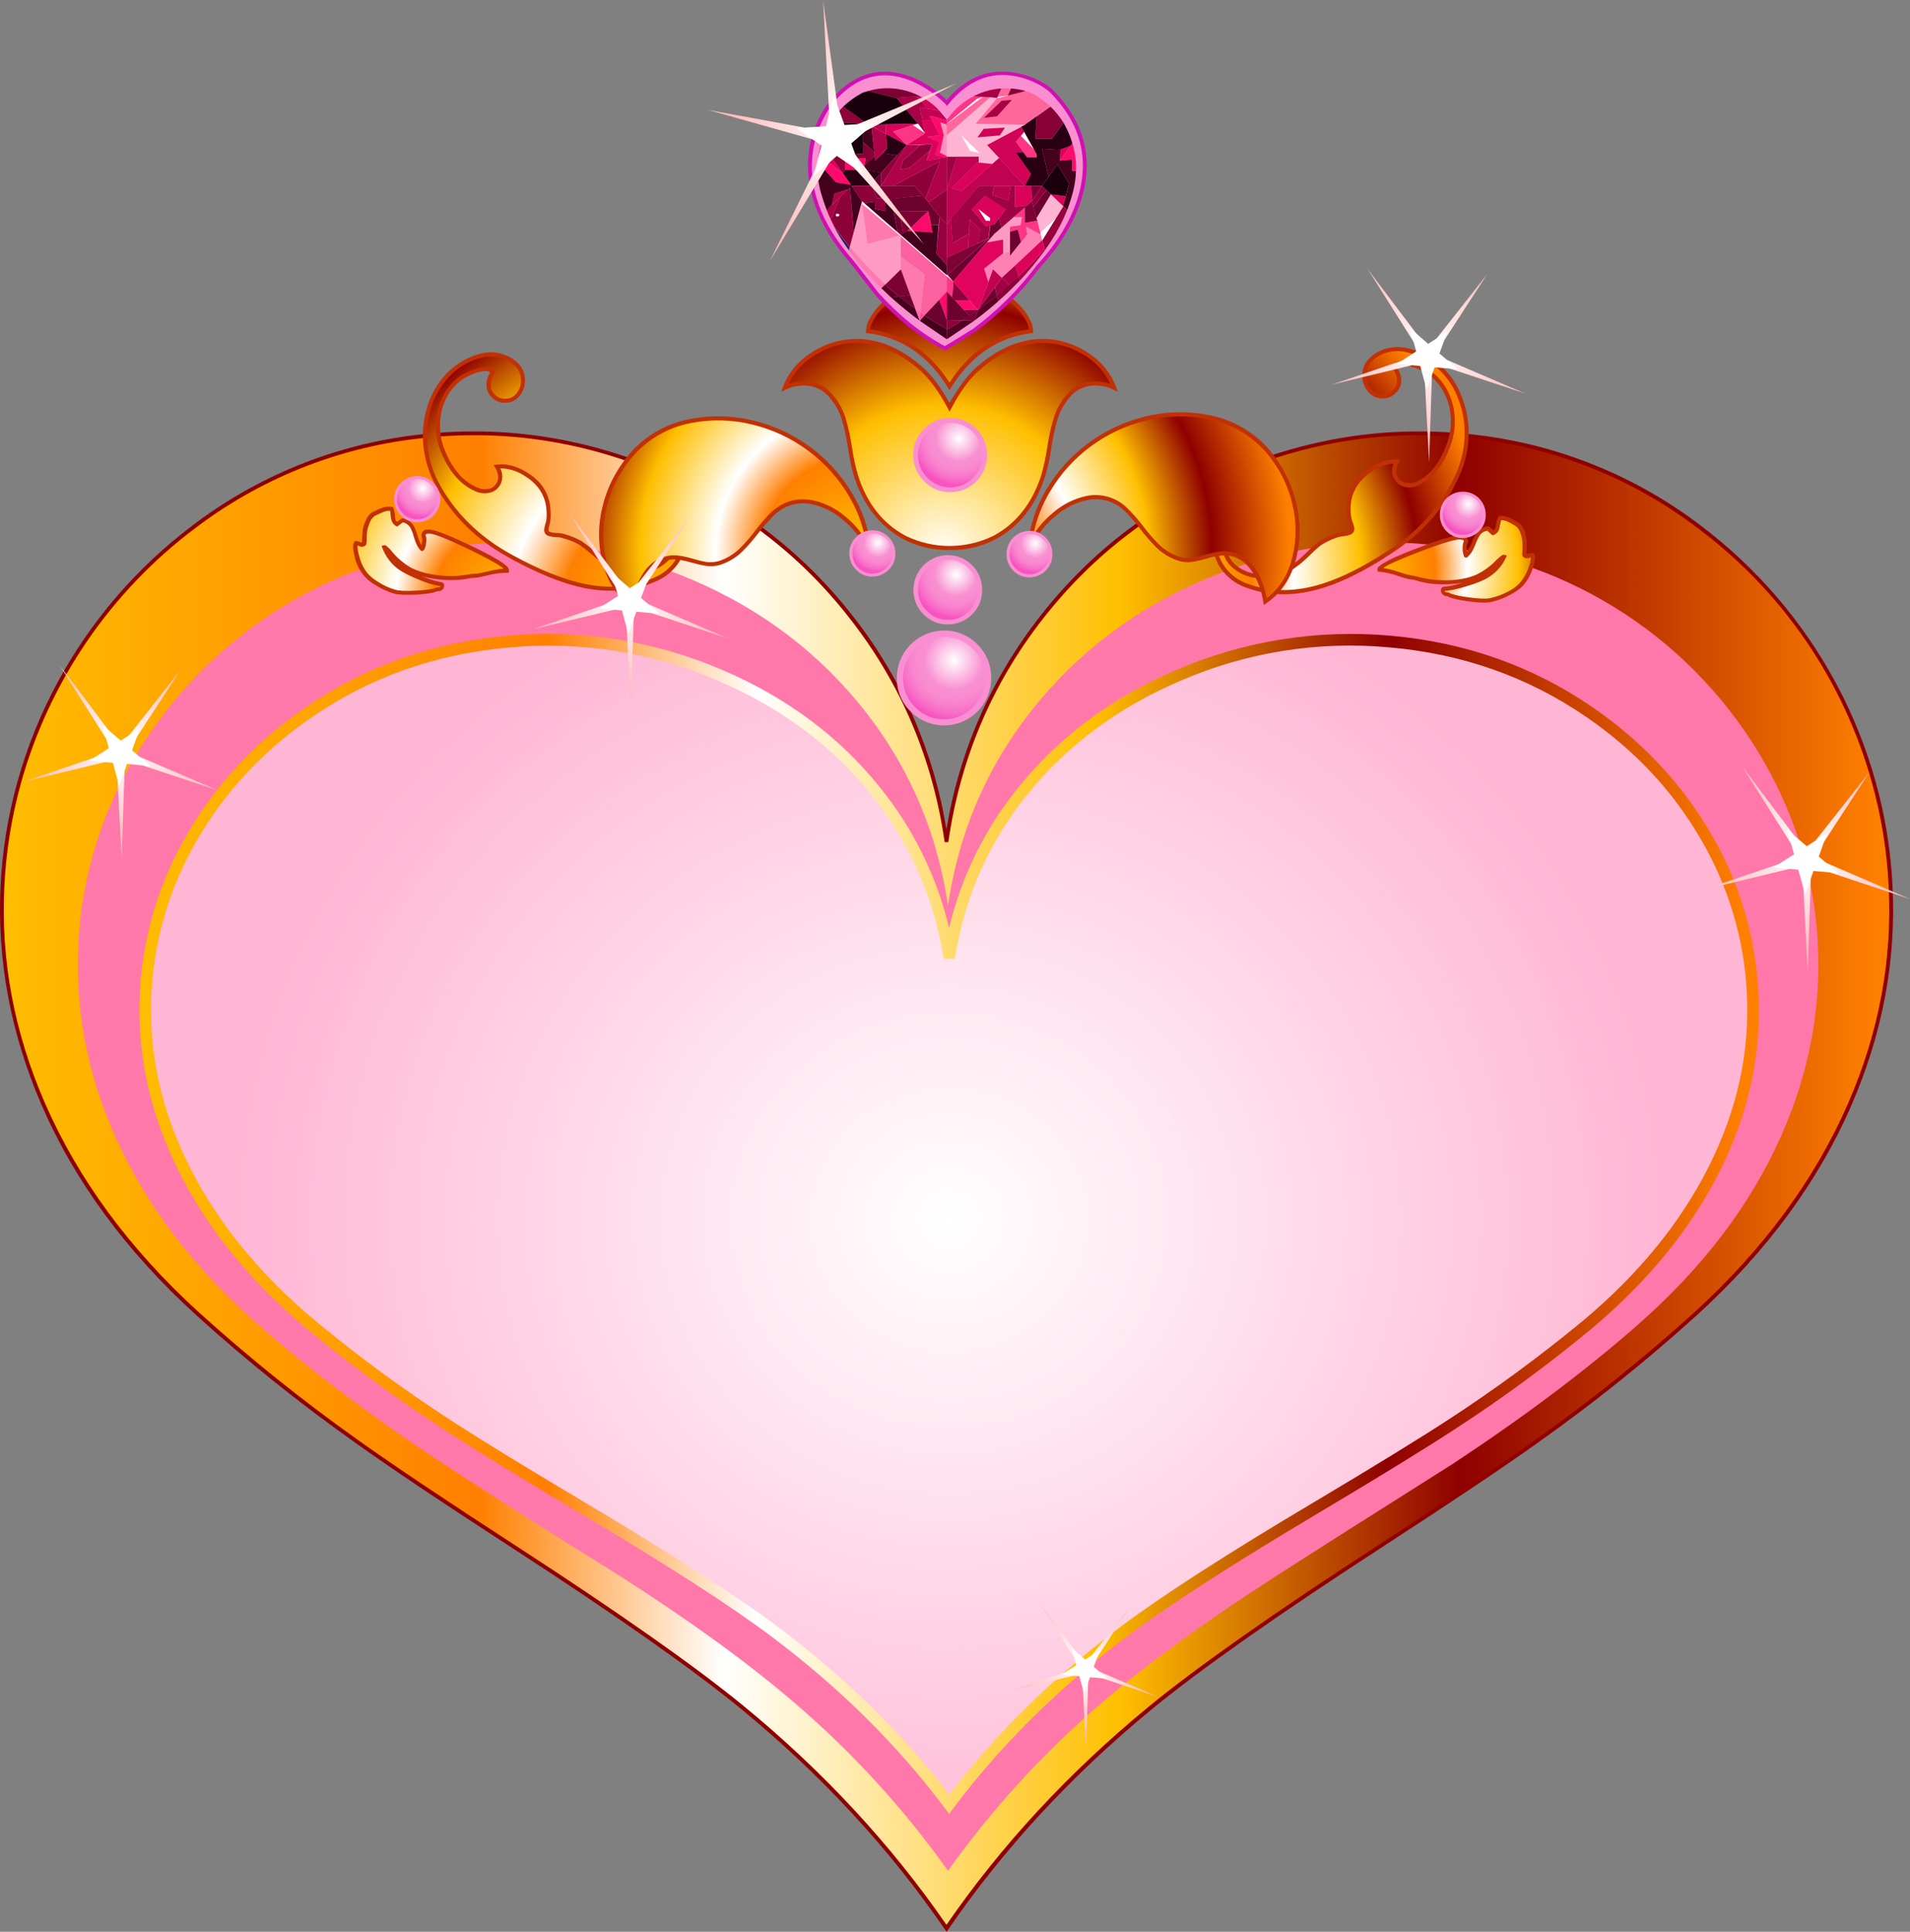
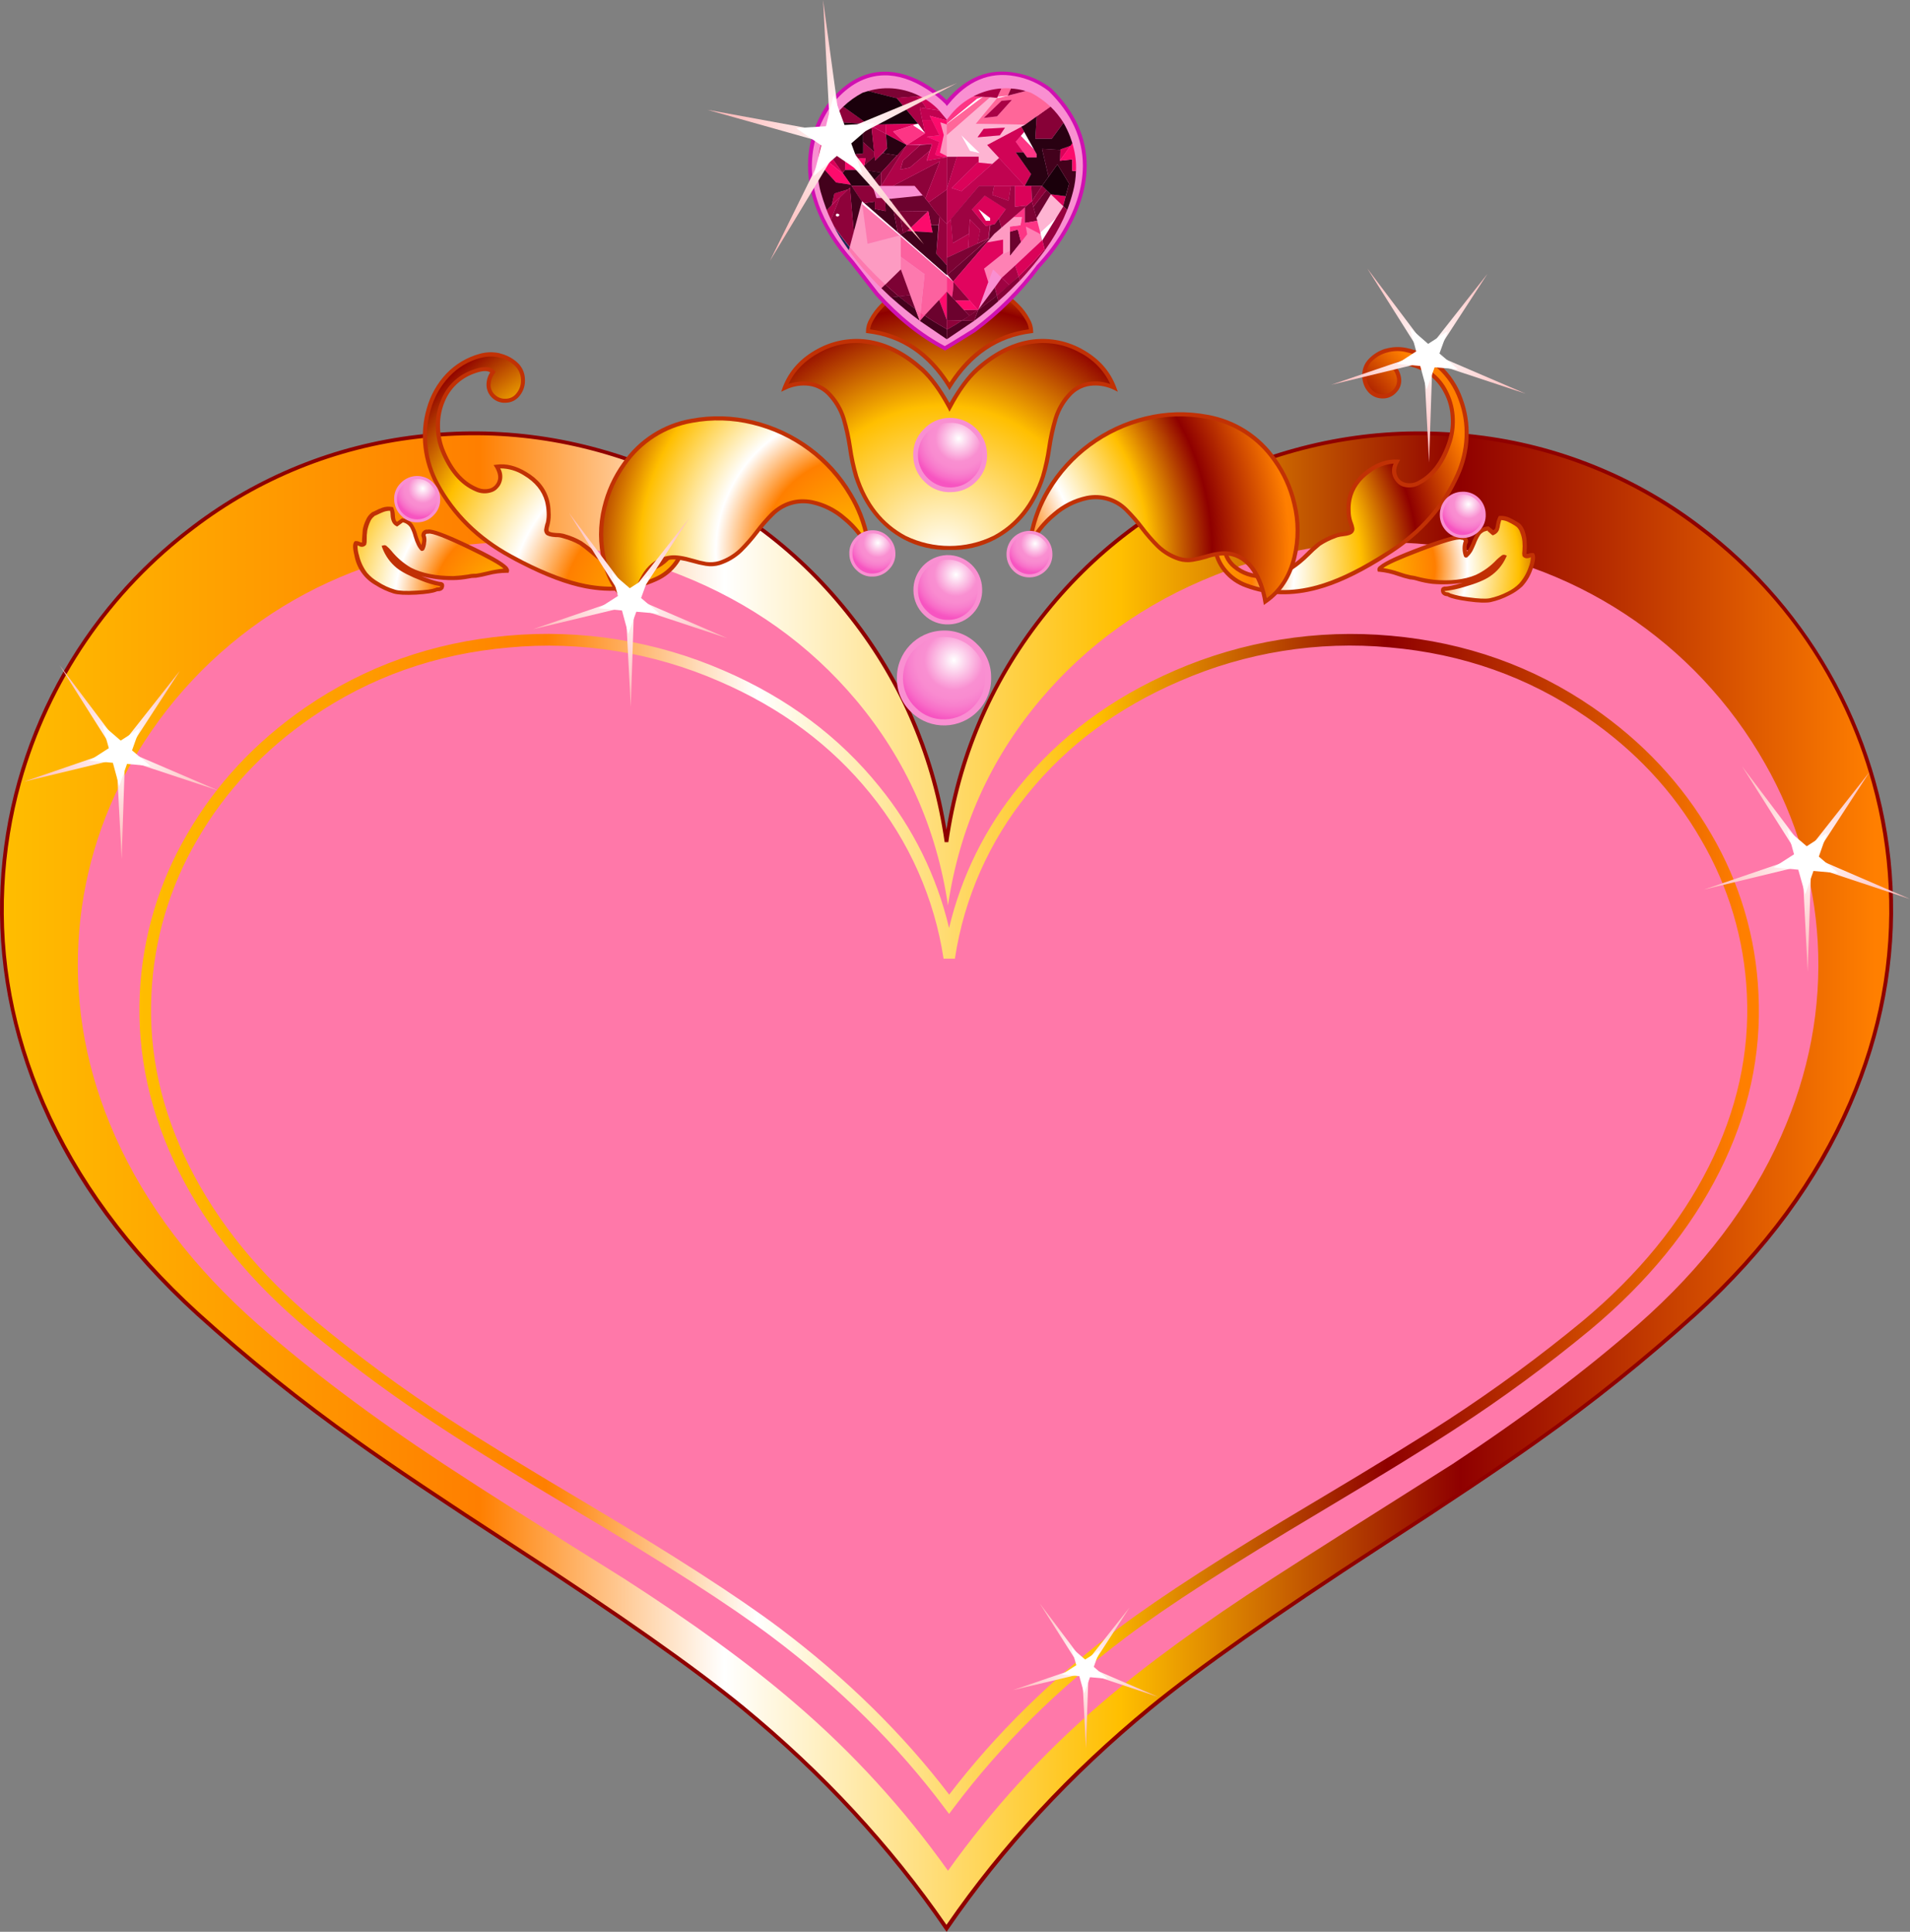
<svg xmlns="http://www.w3.org/2000/svg" version="1.0" id="Layer_1" x="0px" y="0px" viewBox="0 0 877.52 887.61" enable-background="new 0 0 877.52 887.61" xml:space="preserve">
  <rect x="0" y="0" width="877.52" height="887.61" fill="#808080" stroke="none" />
  <title>mom_0019</title>
  <linearGradient id="SVGID_1_" gradientUnits="userSpaceOnUse" x1="1839.732" y1="574.698" x2="2331.962" y2="574.698" gradientTransform="matrix(1.76 0 0 1.76 -3242.99 -468.81)">
    <stop offset="0" style="stop-color:#FFBF00" />
    <stop offset="0.26" style="stop-color:#FF7F00" />
    <stop offset="0.39" style="stop-color:#FFFFFF" />
    <stop offset="0.6" style="stop-color:#FFBF00" />
    <stop offset="0.78" style="stop-color:#8F0000" />
    <stop offset="1" style="stop-color:#FF7F00" />
  </linearGradient>
  <path fill="url(#SVGID_1_)" d="M780.71,242.08c-31.507-23.647-66.627-37.527-105.36-41.64c-36.482-3.918-73.362,1.456-107.21,15.62  c-34.973,14.407-64.127,36.02-87.46,64.84c-24.807,30.667-40.06,66-45.76,106c-5.76-40-21.043-75.333-45.85-106  c-23.333-28.82-52.457-50.433-87.37-64.84c-33.88-14.161-70.789-19.533-107.3-15.62c-38.733,4.12-73.867,18-105.4,41.64  c-25.585,19.095-46.656,43.583-61.72,71.73c-15.486,28.297-24.407,59.717-26.1,91.93c-1.88,34.287,4.173,67.783,18.16,100.49  c15.227,35.407,38.973,67.843,71.24,97.31c26,23.7,56.8,47.727,92.4,72.08c20.453,14,50.607,33.88,90.46,59.64  c34.5,23.053,62.86,44.49,85.08,64.31c28.834,25.679,54.469,54.738,76.35,86.55c21.881-31.812,47.516-60.871,76.35-86.55  c22.22-19.82,50.58-41.257,85.08-64.31c19.573-13.113,49.697-32.993,90.37-59.64c35.62-24.347,66.42-48.373,92.4-72.08  c32.267-29.467,56.013-61.903,71.24-97.31c14-32.7,20.053-66.197,18.16-100.49c-1.693-32.213-10.614-63.633-26.1-91.93  C827.323,285.669,806.273,261.181,780.71,242.08z" />
  <path fill="#8F0000" d="M781.24,241.38c-29.965-22.8-65.495-37.148-102.89-41.55c-37.793-4.587-74.793,0.62-111,15.62  s-66.097,37.643-89.67,67.93c-22.315,28.472-37.057,62.132-42.85,97.84c-5.735-35.709-20.449-69.375-42.76-97.84  c-23.567-30.287-53.457-52.93-89.67-67.93s-73.213-20.207-111-15.62c-37.389,4.422-72.915,18.768-102.89,41.55  C62.727,260.795,41.461,285.571,26.18,314C18.468,328.362,12.371,343.535,8,359.24c-4.371,15.629-6.967,31.7-7.74,47.91  c-1.647,34.053,4.583,67.46,18.69,100.22c15.227,35.233,38.943,67.523,71.15,96.87c23.112,20.933,47.456,40.464,72.9,58.49  c16.28,11.647,40.35,27.79,72.21,48.43c48,31.173,83.15,55.907,105.45,74.2c36.893,30.347,68.05,64.077,93.47,101.19l0.79,1.06  l0.71-1.06c25.453-37.113,56.633-70.843,93.54-101.19c22.28-18.293,57.4-43.027,105.36-74.2c31.86-20.667,55.93-36.81,72.21-48.43  c25.448-18.025,49.795-37.557,72.91-58.49c32.213-29.333,55.93-61.623,71.15-96.87c14.167-32.76,20.397-66.167,18.69-100.22  c-0.779-16.211-3.382-32.282-7.76-47.91c-4.364-15.704-10.455-30.877-18.16-45.24c-15.282-28.425-36.548-53.198-62.33-72.61   M678.17,201.59c37.074,4.359,72.299,18.587,102,41.2c38.836,29.047,66.931,70.164,79.88,116.9  c4.319,15.515,6.891,31.464,7.67,47.55c1.707,33.88-4.467,67.023-18.52,99.43c-15.28,35.113-38.85,67.197-70.71,96.25  c-23.105,20.913-47.424,40.443-72.83,58.49c-16.107,11.467-40.147,27.583-72.12,48.35c-47.947,31.107-83.147,55.853-105.6,74.24  c-36.667,30.113-67.7,63.58-93.1,100.4c-25.4-36.82-56.4-70.287-93-100.4c-22.453-18.407-57.66-43.167-105.62-74.28  c-32-20.76-56.04-36.877-72.12-48.35c-25.406-18.047-49.725-37.577-72.83-58.49c-31.86-29.053-55.43-61.137-70.71-96.25  C6.493,474.243,0.307,441.113,2,407.24c0.778-16.086,3.351-32.035,7.67-47.55c13.058-46.685,41.132-87.769,79.88-116.9  c29.701-22.613,64.926-36.841,102-41.2c37.56-4.587,74.297,0.56,110.21,15.44s65.537,37.347,88.87,67.4  c23.393,30,37.853,64.173,43.38,102.52h1.68c5.527-38.347,19.987-72.52,43.38-102.52c23.393-30,53.06-52.467,89-67.4  C603.97,202.15,640.67,197.003,678.17,201.59z" />
  <path fill="#FF78A9" d="M657.1,250.29c-33.561-3.504-67.47,1.283-98.75,13.94c-32.233,12.76-59.093,31.933-80.58,57.52  c-22.867,27.233-36.943,58.65-42.23,94.25c-5.293-35.58-19.34-66.987-42.14-94.22c-21.513-25.587-48.373-44.76-80.58-57.52  c-31.28-12.657-65.189-17.444-98.75-13.94C149.462,256.927,92.072,294.459,60.12,351c-14.229,25.004-22.468,52.966-24.07,81.69  c-1.707,30.467,3.907,60.257,16.84,89.37c14,31.467,35.867,60.287,65.6,86.46c23.92,21.053,52.28,42.387,85.08,64  c18.867,12.413,46.64,30.057,83.32,52.93c31.8,20.467,57.927,39.523,78.38,57.17c26.475,22.679,50.074,48.515,70.27,76.93  c20.245-28.403,43.872-54.237,70.36-76.93c20.453-17.587,46.58-36.643,78.38-57.17c18.047-11.647,45.82-29.29,83.32-52.93  c32.8-21.647,61.16-42.98,85.08-64c29.74-26.173,51.607-54.993,65.6-86.46c12.933-29.113,18.547-58.903,16.84-89.37  c-1.617-28.728-9.873-56.691-24.12-81.69C779.065,294.461,721.695,256.919,657.1,250.29z" />
  <radialGradient id="SVGID_2_" cx="193.653" cy="646.183" r="186.122" gradientTransform="matrix(1.76 0 0 -1.67 95.27 1639.56)" gradientUnits="userSpaceOnUse">
    <stop offset="0" style="stop-color:#FFFFFF" />
    <stop offset="1" style="stop-color:#FFB6D4" />
  </radialGradient>
-   <path fill="url(#SVGID_2_)" d="M640.7,294.84c-30.947-3.039-62.178,1.123-91.25,12.16c-29.74,11.247-54.557,28.073-74.45,50.48  c-20.766,23.141-34.321,51.842-39,82.58c-4.679-30.738-18.234-59.439-39-82.58c-19.8-22.407-44.543-39.233-74.23-50.48  c-29.101-11.045-60.362-15.21-91.34-12.17c-32.182,2.947-63.062,14.129-89.67,32.47c-21.418,14.518-39.362,33.589-52.55,55.85  C76.153,404.896,68.534,429.471,67,454.79c-1.587,26.7,3.587,52.813,15.52,78.34c12.987,27.587,33.207,52.847,60.66,75.78  c22.1,18.467,48.313,37.2,78.64,56.2c17.4,10.88,43.067,26.35,77,46.41c29.333,17.94,53.46,34.643,72.38,50.11  c24.277,19.741,46.06,42.364,64.87,67.37c18.836-25.034,40.665-47.669,65-67.4c18.927-15.467,43.057-32.17,72.39-50.11  c16.667-10.233,42.333-25.703,77-46.41c30.273-19,56.46-37.733,78.56-56.2c27.507-22.94,47.727-48.2,60.66-75.78  c11.933-25.527,17.107-51.64,15.52-78.34c-1.537-25.32-9.159-49.895-22.22-71.64c-13.188-22.261-31.132-41.332-52.55-55.85  C703.801,308.934,672.899,297.765,640.7,294.84z" />
  <linearGradient id="SVGID_3_" gradientUnits="userSpaceOnUse" x1="1875.582" y1="585.883" x2="2297.482" y2="585.883" gradientTransform="matrix(1.76 0 0 1.76 -3242.99 -468.81)">
    <stop offset="0" style="stop-color:#FFBF00" />
    <stop offset="0.26" style="stop-color:#FF7F00" />
    <stop offset="0.39" style="stop-color:#FFFFFF" />
    <stop offset="0.6" style="stop-color:#FFBF00" />
    <stop offset="0.78" style="stop-color:#8F0000" />
    <stop offset="1" style="stop-color:#FF7F00" />
  </linearGradient>
  <path fill="url(#SVGID_3_)" d="M639,292.11c-33.911-3.078-68.052,2.425-99.28,16c-29.213,12.667-53.077,30.457-71.59,53.37  c-15.479,18.932-26.452,41.135-32.09,64.93c-5.623-23.783-16.564-45.983-32-64.93c-18.5-22.987-42.357-40.787-71.57-53.4  c-31.228-13.575-65.368-19.078-99.28-16c-34.387,3.06-65.363,14.06-92.93,33C117.34,340.913,99.253,360.3,86,383.24  c-13.107,22.338-20.582,47.529-21.78,73.4c-1.293,27.88,4.707,55.11,18,81.69c13.293,26.58,33.043,50.783,59.25,72.61  c19.852,16.42,40.637,31.679,62.25,45.7c13.813,9.06,34.297,21.677,61.45,37.85c40.667,24.113,70.497,43.317,89.49,57.61  c31.333,23.587,57.753,49.76,79.26,78.52l2.12,2.82l2.12-2.82c21.573-28.76,48.023-54.933,79.35-78.52  c18.927-14.233,48.727-33.437,89.4-57.61c27.333-16.293,47.847-28.91,61.54-37.85c21.613-14.021,42.398-29.28,62.25-45.7  c26.2-21.873,45.967-46.073,59.3-72.6c13.333-26.527,19.3-53.757,17.9-81.69c-1.138-25.869-8.585-51.067-21.69-73.4  c-13.287-22.94-31.39-42.32-54.31-58.14c-27.507-18.94-58.453-29.94-92.84-33 M541.87,313c30.379-13.265,63.625-18.608,96.63-15.53  c33.5,2.94,63.623,13.607,90.37,32c22.28,15.293,39.827,34.057,52.64,56.29c12.696,21.64,19.928,46.047,21.07,71.11  c1.293,26.993-4.557,53.4-17.55,79.22c-12.993,25.82-32.243,49.403-57.75,70.75c-19.729,16.298-40.366,31.466-61.81,45.43  c-14,9.113-34.397,21.64-61.19,37.58c-40.96,24.327-71.023,43.71-90.19,58.15c-30.553,23-56.553,48.527-78,76.58  c-21.393-28.027-47.38-53.553-77.96-76.58c-19.1-14.353-49.163-33.733-90.19-58.14c-26.98-16-47.407-28.527-61.28-37.58  c-21.464-13.936-42.102-29.104-61.81-45.43c-25.507-21.333-44.757-44.917-57.75-70.75c-12.993-25.833-18.84-52.23-17.54-79.19  c1.142-25.063,8.374-49.47,21.07-71.11c12.873-22.233,30.42-40.997,52.64-56.29c26.8-18.407,56.953-29.073,90.46-32  c32.998-3.089,66.241,2.241,96.62,15.49c28.333,12.173,51.493,29.377,69.48,51.61c17.805,21.826,29.435,48.025,33.68,75.87h5.2  c4.209-27.839,15.809-54.04,33.59-75.87C490.347,342.39,513.537,325.187,541.87,313z" />
  <radialGradient id="SVGID_4_" cx="193.372" cy="631.003" r="108.04" gradientTransform="matrix(1.76 0 0 -1.76 -32.39 1390.76)" gradientUnits="userSpaceOnUse">
    <stop offset="0" style="stop-color:#FFBF00" />
    <stop offset="0.26" style="stop-color:#FF7F00" />
    <stop offset="0.39" style="stop-color:#FFFFFF" />
    <stop offset="0.6" style="stop-color:#FFBF00" />
    <stop offset="0.78" style="stop-color:#8F0000" />
    <stop offset="1" style="stop-color:#FF7F00" />
  </radialGradient>
  <path fill="url(#SVGID_4_)" d="M229.4,163.21c-2.916-0.646-5.947-0.557-8.82,0.26c-5.786,1.59-11.01,4.771-15.08,9.18  c-4.027,4.327-6.944,9.567-8.5,15.27c-1.637,5.728-2.117,11.725-1.41,17.64c0.661,5.965,2.489,11.741,5.38,17  c7.527,13.88,18.723,24.88,33.59,33l5.55,3c11.227,5.707,21.247,9.353,30.06,10.94c11.4,2,21.803,0.853,31.21-3.44  c3.692-1.601,6.888-4.159,9.26-7.41c2.383-3.241,3.773-7.104,4-11.12c0.14-3.346-0.925-6.632-3-9.26  c-1.894-2.725-4.665-4.719-7.85-5.65c-1.233-0.293-2.027-0.263-2.38,0.09c-0.394,0.384-0.669,0.873-0.79,1.41  c-0.134,0.51,0.131,1.041,0.62,1.24c2.346,0.97,4.429,2.481,6.08,4.41c1.65,1.872,2.668,4.216,2.91,6.7  c0.43,3.845-0.974,7.667-3.79,10.32c-3.344,3.377-7.86,5.336-12.61,5.47c-4.729,0.337-9.46-0.638-13.67-2.82  c-2.397-1.343-4.643-2.939-6.7-4.76c-3.113-2.587-5.347-4.323-6.7-5.21c-2.585-1.428-5.34-2.523-8.2-3.26  c-1.247-0.261-2.516-0.408-3.79-0.44c-1.164,0.012-2.303-0.337-3.26-1c-0.446-0.54-0.609-1.26-0.44-1.94  c0.06-0.353,0.297-1.207,0.71-2.56c0.382-1.637,0.5-3.325,0.35-5c-0.071-1.726-0.309-3.44-0.71-5.12  c-1.413-5.12-4.793-9.297-10.14-12.53c-4.467-2.767-8.757-3.853-12.87-3.26c1.467,2.527,1.877,4.703,1.23,6.53  c-0.459,1.964-1.888,3.559-3.79,4.23c-2.295,0.875-4.852,0.748-7.05-0.35c-6.667-2.88-11.84-8.937-15.52-18.17  c-2.696-6.62-2.853-14.002-0.44-20.73c2.246-6.853,7.474-12.32,14.22-14.87c4.667-1.88,7.81-1.91,9.43-0.09  c-1.204,1.712-1.897,3.73-2,5.82c-0.04,2.102,0.867,4.11,2.47,5.47c1.535,1.392,3.574,2.094,5.64,1.94  c2.068-0.058,4.005-1.028,5.29-2.65c1.761-2.047,2.62-4.72,2.38-7.41c-0.032-2.639-1.185-5.14-3.17-6.88  C234.926,165.22,232.271,163.845,229.4,163.21z" />
  <path fill="#C13105" d="M229.67,162.33c-3.088-0.707-6.306-0.618-9.35,0.26c-5.77,1.585-11.006,4.694-15.16,9  c-4.298,4.528-7.416,10.043-9.08,16.06c-1.704,5.808-2.214,11.9-1.5,17.91c0.728,6.113,2.611,12.031,5.55,17.44  c7.58,14.06,18.893,25.177,33.94,33.35c1.82,1.06,3.7,2.06,5.64,3c10.993,5.647,20.72,9.293,29.18,10.94  c12,2.293,22.963,1.177,32.89-3.35c3.886-1.731,7.235-4.473,9.7-7.94c2.388-3.37,3.775-7.346,4-11.47  c0.204-3.504-0.897-6.96-3.09-9.7c-2.031-2.913-4.982-5.058-8.38-6.09h-0.18c-1.007-0.446-2.172-0.348-3.09,0.26  c-0.817,0.654-1.222,1.696-1.06,2.73c0.09,0.669,0.528,1.24,1.15,1.5c2.302,0.919,4.335,2.405,5.91,4.32  c1.467,1.67,2.336,3.781,2.47,6c0.424,3.568-0.85,7.129-3.44,9.62c-3.302,3.241-7.714,5.104-12.34,5.21  c-4.46,0.166-8.888-0.805-12.87-2.82c-2.642-1.51-5.124-3.282-7.41-5.29c-1.869-1.656-3.843-3.19-5.91-4.59  c-2.385-1.371-4.931-2.439-7.58-3.18l-0.88-0.26c-1.068-0.249-2.163-0.366-3.26-0.35c-1.82-0.12-2.937-0.383-3.35-0.79  c-0.293-0.233-0.207-1.143,0.26-2.73l0.18-0.79c0.389-1.796,0.507-3.639,0.35-5.47c-0.017-1.76-0.256-3.51-0.71-5.21  c-1.413-5.413-4.91-9.767-10.49-13.06c-4.7-2.82-9.227-3.937-13.58-3.35l-1.41,0.18l0.79,1.24c1.233,2.293,1.617,4.203,1.15,5.73  c-0.445,1.679-1.652,3.053-3.26,3.71c-2.092,0.696-4.374,0.538-6.35-0.44c-6.407-2.707-11.407-8.587-15-17.64  c-1.337-3.511-1.995-7.244-1.94-11c-0.02-3.729,0.729-7.423,2.2-10.85c2.401-5.824,7.108-10.393,13-12.62  c3.733-1.453,6.35-1.69,7.85-0.71c-1.172,1.809-1.759,3.936-1.68,6.09c0.246,4.594,4.169,8.119,8.763,7.873  c0.106-0.006,0.211-0.013,0.317-0.023c2.294-0.088,4.442-1.146,5.91-2.91c1.91-2.209,2.864-5.087,2.65-8  c-0.079-2.909-1.356-5.656-3.53-7.59c-2.267-2.047-5.021-3.476-8-4.15 M220.74,164.5c2.75-0.817,5.665-0.907,8.46-0.26  c2.711,0.532,5.217,1.818,7.23,3.71c1.774,1.609,2.823,3.867,2.91,6.26c0.186,2.437-0.606,4.848-2.2,6.7  c-1.138,1.421-2.85,2.26-4.67,2.29c-1.808,0.142-3.594-0.465-4.94-1.68c-1.5-1.259-2.291-3.17-2.12-5.12  c0.147-1.786,0.787-3.497,1.85-4.94l0.44-0.62l-0.53-0.53c-1.94-2.12-5.437-2.18-10.49-0.18c-6.381,2.343-11.468,7.282-14,13.59  c-1.594,3.616-2.434,7.519-2.47,11.47c-0.056,4.037,0.667,8.047,2.13,11.81c3.76,9.467,9.093,15.7,16,18.7  c2.434,1.158,5.232,1.284,7.76,0.35c1.031-0.372,1.945-1.011,2.65-1.85c0.788-0.819,1.365-1.818,1.68-2.91  c0.627-2.03,0.403-4.228-0.62-6.09c3.88,0.017,7.674,1.149,10.93,3.26c5.113,3.06,8.347,7.06,9.7,12  c0.394,1.62,0.631,3.274,0.71,4.94c0.097,1.569-0.021,3.143-0.35,4.68l-0.26,0.71c-0.227,0.842-0.404,1.697-0.53,2.56  c-0.048,0.813,0.237,1.611,0.79,2.21c0.767,0.707,2.293,1.12,4.58,1.24c0.952-0.031,1.904,0.088,2.82,0.35l0.88,0.26  c2.491,0.672,4.889,1.649,7.14,2.91c1.293,0.88,3.173,2.35,5.64,4.41c2.397,2.146,5.03,4.012,7.85,5.56  c4.252,2.248,9.039,3.285,13.84,3c5.069-0.089,9.906-2.144,13.49-5.73c2.996-2.882,4.494-6.986,4.06-11.12  c-0.243-2.573-1.257-5.013-2.91-7c-1.787-2.179-4.09-3.877-6.7-4.94c-0.048-0.152-0.014-0.319,0.09-0.44  c0.045-0.215,0.17-0.404,0.35-0.53c0.45-0.194,0.96-0.194,1.41,0h0.09c3.02,0.879,5.639,2.781,7.41,5.38  c1.898,2.438,2.866,5.473,2.73,8.56c-0.218,3.779-1.501,7.419-3.7,10.5c-2.244,3.184-5.324,5.686-8.9,7.23  c-9.58,4.413-20.22,5.473-31.92,3.18c-8.287-1.647-17.81-5.207-28.57-10.68l-5.48-2.91c-14.753-8.113-25.833-18.993-33.24-32.64  c-2.83-5.192-4.626-10.884-5.29-16.76c-0.714-5.769-0.234-11.624,1.41-17.2c1.601-5.712,4.566-10.949,8.64-15.26  c3.862-4.101,8.795-7.038,14.24-8.48L220.74,164.5z" />
  <radialGradient id="SVGID_5_" cx="193.372" cy="631.003" r="83.44" gradientTransform="matrix(1.76 0 0 -1.76 197.02 1372.67)" gradientUnits="userSpaceOnUse">
    <stop offset="0" style="stop-color:#FFBF00" />
    <stop offset="0.26" style="stop-color:#FF7F00" />
    <stop offset="0.39" style="stop-color:#FFFFFF" />
    <stop offset="0.6" style="stop-color:#FFBF00" />
    <stop offset="0.78" style="stop-color:#8F0000" />
    <stop offset="1" style="stop-color:#FF7F00" />
  </radialGradient>
  <path fill="url(#SVGID_5_)" d="M636.82,161.1c-2.814,0.782-5.351,2.342-7.32,4.5c-3.625,4.113-3.512,10.312,0.26,14.29  c1.416,1.505,3.404,2.337,5.47,2.29c2.072-0.012,4.049-0.872,5.47-2.38c1.493-1.487,2.267-3.548,2.12-5.65  c-0.238-2.088-1.099-4.057-2.47-5.65c1.527-1.94,4.67-2.147,9.43-0.62c6.957,2.037,12.605,7.136,15.34,13.85  c2.931,6.503,3.309,13.871,1.06,20.64c-2.94,9.527-7.643,15.967-14.11,19.32c-2.13,1.248-4.679,1.566-7.05,0.88  c-0.942-0.271-1.795-0.789-2.47-1.5c-0.725-0.644-1.272-1.464-1.59-2.38c-0.88-2-0.617-4.207,0.79-6.62  c-4.053-0.293-8.287,1.09-12.7,4.15c-5.053,3.647-8.08,8.057-9.08,13.23c-0.314,1.687-0.431,3.406-0.35,5.12  c-0.008,1.692,0.231,3.377,0.71,5c0.527,1.587,0.82,2.44,0.88,2.56c0.208,0.665,0.077,1.389-0.35,1.94  c-0.868,0.738-1.953,1.174-3.09,1.24c-1.272,0.135-2.533,0.365-3.77,0.69c-1.82,0.707-3.173,1.267-4.06,1.68  c-1.376,0.614-2.678,1.382-3.88,2.29c-1.233,0.94-3.32,2.823-6.26,5.65c-1.891,1.994-4.025,3.745-6.35,5.21  c-4.014,2.525-8.658,3.869-13.4,3.88c-4.742,0.17-9.378-1.435-13-4.5c-2.971-2.454-4.634-6.149-4.5-10c0.01-2.53,0.846-4.988,2.38-7  c1.512-2.035,3.473-3.695,5.73-4.85c0.471-0.214,0.701-0.752,0.53-1.24c-0.122-0.533-0.435-1.003-0.88-1.32  c-0.748-0.415-1.665-0.38-2.38,0.09c-3.091,1.135-5.683,3.323-7.32,6.18c-1.921,2.75-2.768,6.108-2.38,9.44  c0.517,3.97,2.17,7.707,4.76,10.76c2.628,3.044,6.001,5.353,9.79,6.7c9.7,3.647,20.163,4.03,31.39,1.15  c8.667-2.233,18.393-6.643,29.18-13.23l5.29-3.35c14.227-9.06,24.56-20.853,31-35.38c2.485-5.473,3.891-11.374,4.14-17.38  c0.284-5.946-0.662-11.887-2.78-17.45c-1.963-5.593-5.262-10.622-9.61-14.65c-4.393-4.05-9.825-6.799-15.69-7.94  C642.758,160.095,639.7,160.219,636.82,161.1z" />
  <path fill="#C13105" d="M636.56,160.21c-2.962,0.888-5.638,2.54-7.76,4.79c-2.003,2.072-3.057,4.882-2.91,7.76  c-0.016,2.932,1.122,5.752,3.17,7.85c1.652,1.602,3.869,2.489,6.17,2.47c2.343,0.052,4.594-0.915,6.17-2.65  c1.602-1.539,2.468-3.69,2.38-5.91c-0.141-2.143-0.906-4.197-2.2-5.91c1.473-1.067,4.12-1.007,7.94,0.18  c6.004,1.792,11.008,5.972,13.84,11.56c1.776,3.268,2.829,6.88,3.09,10.59c0.35,3.773-0.041,7.577-1.15,11.2  c-2.94,9.293-7.497,15.557-13.67,18.79c-1.884,1.128-4.155,1.415-6.26,0.79c-1.653-0.474-2.97-1.724-3.53-3.35  c-0.707-1.707-0.47-3.647,0.71-5.82l0.71-1.32l-1.41-0.09c-4.293-0.233-8.73,1.207-13.31,4.32c-5.287,3.767-8.46,8.383-9.52,13.85  c-0.317,1.744-0.434,3.519-0.35,5.29c-0.016,1.823,0.25,3.638,0.79,5.38l0.26,0.71c0.587,1.587,0.733,2.527,0.44,2.82  c-0.353,0.413-1.44,0.747-3.26,1c-1.115,0.08-2.213,0.319-3.26,0.71l-0.88,0.26c-2.564,0.975-5.018,2.218-7.32,3.71  c-1.919,1.538-3.745,3.188-5.47,4.94c-2.144,2.203-4.506,4.183-7.05,5.91c-3.768,2.341-8.086,3.648-12.52,3.79  c-4.654,0.233-9.222-1.311-12.78-4.32c-4.582-3.868-5.498-10.575-2.12-15.53c1.424-2.005,3.334-3.615,5.55-4.68  c0.579-0.339,0.97-0.925,1.06-1.59c0.119-1.066-0.398-2.103-1.32-2.65c-0.949-0.549-2.111-0.583-3.09-0.09l-0.18,0.09  c-3.322,1.2-6.107,3.548-7.85,6.62c-1.937,2.953-2.779,6.491-2.38,10c0.518,4.095,2.201,7.955,4.85,11.12  c2.686,3.281,6.226,5.755,10.23,7.15c10.227,3.82,21.247,4.113,33.06,0.88c8.347-2.233,17.78-6.567,28.3-13l5.38-3.44  c14.4-9.293,24.863-21.233,31.39-35.82c2.555-5.577,3.992-11.6,4.23-17.73c0.247-6.039-0.711-12.066-2.82-17.73  c-2.079-5.914-5.595-11.219-10.23-15.44c-4.455-3.993-9.908-6.706-15.78-7.85c-3.108-0.595-6.312-0.444-9.35,0.44 M637.08,162.02  c2.747-0.821,5.655-0.941,8.46-0.35c5.546,1.128,10.69,3.717,14.9,7.5c4.392,3.973,7.725,8.977,9.7,14.56  c2.047,5.425,2.975,11.207,2.73,17c-0.256,5.912-1.634,11.722-4.06,17.12c-6.407,14.293-16.633,25.94-30.68,34.94l-5.38,3.35  c-10.287,6.293-19.513,10.557-27.68,12.79c-11.52,3.173-22.217,2.91-32.09-0.79c-3.682-1.317-6.941-3.604-9.43-6.62  c-2.42-2.886-3.952-6.411-4.41-10.15c-0.379-3.071,0.375-6.175,2.12-8.73c1.576-2.723,4.051-4.812,7-5.91h0.09  c0.437-0.214,0.933-0.278,1.41-0.18c0.303,0.249,0.494,0.609,0.53,1l-0.09,0.09c-2.533,1.197-4.696,3.056-6.26,5.38  c-1.482,2.096-2.31,4.584-2.38,7.15c-0.144,4.146,1.648,8.122,4.85,10.76c3.865,3.308,8.849,5.011,13.93,4.76  c4.806-0.131,9.491-1.532,13.58-4.06c2.658-1.79,5.139-3.829,7.41-6.09c1.667-1.719,3.433-3.338,5.29-4.85  c2.152-1.41,4.461-2.564,6.88-3.44l0.88-0.35c0.921-0.266,1.865-0.443,2.82-0.53c2.233-0.233,3.703-0.763,4.41-1.59  c0.536-0.602,0.764-1.417,0.62-2.21c-0.148-0.846-0.386-1.674-0.71-2.47l-0.26-0.71c-0.477-1.514-0.717-3.093-0.71-4.68  c-0.081-1.675,0.036-3.353,0.35-5c1-5,3.91-9.207,8.73-12.62c3.08-2.351,6.769-3.77,10.63-4.09c-0.896,1.919-0.961,4.122-0.18,6.09  c0.453,1.059,1.113,2.018,1.94,2.82c0.753,0.783,1.692,1.361,2.73,1.68c2.622,0.739,5.433,0.355,7.76-1.06  c6.7-3.473,11.55-10.06,14.55-19.76c1.168-3.886,1.586-7.958,1.23-12c-0.325-3.956-1.444-7.806-3.29-11.32  c-3.047-6.058-8.484-10.571-15-12.45c-5.173-1.647-8.67-1.353-10.49,0.88l-0.44,0.62l0.53,0.62c1.153,1.357,1.914,3.003,2.2,4.76  c0.273,1.942-0.379,3.899-1.76,5.29c-1.272,1.307-3.027,2.031-4.85,2c-1.786,0.038-3.509-0.664-4.76-1.94  c-1.7-1.748-2.651-4.091-2.65-6.53c-0.205-2.404,0.628-4.781,2.29-6.53c1.942-1.972,4.36-3.408,7.02-4.17L637.08,162.02z" />
  <radialGradient id="SVGID_6_" cx="193.372" cy="631.003" r="64.51" gradientTransform="matrix(1.76 0 0 -1.76 289.5 1371.35)" gradientUnits="userSpaceOnUse">
    <stop offset="0" style="stop-color:#FFBF00" />
    <stop offset="0.26" style="stop-color:#FF7F00" />
    <stop offset="0.39" style="stop-color:#FFFFFF" />
    <stop offset="0.6" style="stop-color:#FFBF00" />
    <stop offset="0.78" style="stop-color:#8F0000" />
    <stop offset="1" style="stop-color:#FF7F00" />
  </radialGradient>
  <path fill="url(#SVGID_6_)" d="M664.42,273c0.459,0.025,0.909,0.144,1.32,0.35c1.333,0.707,4.273,1.373,8.82,2  c4.76,0.667,8.14,0.783,10.14,0.35c2.861-0.564,5.624-1.544,8.2-2.91c2.167-0.996,4.138-2.371,5.82-4.06  c2.125-2.337,3.719-5.108,4.67-8.12c1-3,1.237-4.853,0.71-5.56c-0.654,0.07-1.302,0.187-1.94,0.35  c-0.618,0.272-1.343,0.091-1.76-0.44c-0.047-0.764-0.017-1.532,0.09-2.29c0.121-1.331,0.121-2.669,0-4  c-0.413-3.587-1.443-6.117-3.09-7.59c-2.113-1.233-3.407-1.97-3.88-2.21c-1.357-0.611-2.832-0.912-4.32-0.88  c-0.469,1.224-0.804,2.494-1,3.79c-0.155,1.339-0.985,2.505-2.2,3.09l-2.29-2c-2.587,0.173-4.587,1.84-6,5  c-1.767,4.12-3.147,6.56-4.14,7.32c-0.293,0.06-0.53-0.793-0.71-2.56c-0.215-1.271,0.003-2.578,0.62-3.71  c0.071-0.556-0.126-1.112-0.53-1.5c-0.345-0.348-0.835-0.512-1.32-0.44c-1.587-0.707-8.377,1.233-20.37,5.82  c-11.993,4.587-17.813,7.557-17.46,8.91c2.466,0.23,4.895,0.764,7.23,1.59c3.7,1.173,6.033,1.84,7,2  c1.316,0.088,2.618,0.327,3.88,0.71c2.087,0.553,4.208,0.968,6.35,1.24c8.407,0.587,15.137-0.177,20.19-2.29  c3.124-1.417,5.985-3.354,8.46-5.73c2.587-2.413,3.967-3.59,4.14-3.53c-0.584,1.291-1.323,2.507-2.2,3.62  c-1.313,1.79-2.923,3.343-4.76,4.59c-2.353,1.647-6.173,3.207-11.46,4.68c-4.667,1.333-7.693,1.95-9.08,1.85  c-0.527,0.12-0.673,0.68-0.44,1.68C663.344,272.638,663.852,272.979,664.42,273z" />
  <path fill="#C13105" d="M651.19,266.87c2.289,0.67,4.631,1.142,7,1.41c4.618,0.39,9.266,0.212,13.84-0.53  c-4.327,1.293-7.147,1.88-8.46,1.76h-0.09l-0.09,0.09c-0.469,0.057-0.889,0.316-1.15,0.71c-0.296,0.634-0.296,1.366,0,2v0.09  l0.09,0.18c0.491,0.755,1.303,1.242,2.2,1.32l0.62,0.09l0.18,0.18c1.527,0.767,4.583,1.473,9.17,2.12  c4.82,0.667,8.287,0.783,10.4,0.35c3.008-0.673,5.913-1.743,8.64-3.18c2.16-1.054,4.151-2.422,5.91-4.06  c2.242-2.451,3.9-5.377,4.85-8.56c1.12-3.333,1.297-5.48,0.53-6.44l-0.18-0.26h-0.35c-0.678-0.091-1.368-0.001-2,0.26  c-0.317,0.147-0.683,0.147-1,0v0.18l-0.18-0.26c0.047,0.051,0.111,0.083,0.18,0.09l0.09-1.24c0.119-1.528,0.119-3.062,0-4.59  c-0.353-3.94-1.47-6.673-3.35-8.2h-0.09l-0.09-0.09l-0.88-0.53c-1.164-0.717-2.37-1.365-3.61-1.94  c-1.334-0.572-2.779-0.842-4.23-0.79l-0.53,0.09l-0.18,0.35c-0.515,0.994-0.853,2.07-1,3.18c-0.173,1-0.32,1.707-0.44,2.12  c-0.206,0.369-0.511,0.674-0.88,0.88l-1.85-1.5l-0.26-0.26h-0.35c-1.936,0.112-3.732,1.043-4.94,2.56  c-1.014,1.451-1.844,3.023-2.47,4.68c-0.579,1.53-1.349,2.982-2.29,4.32c-0.066-0.437-0.096-0.878-0.09-1.32  c-0.151-0.908,0.004-1.84,0.44-2.65l0.09-0.18l0.09-0.26c0.067-0.857-0.256-1.698-0.88-2.29c-0.432-0.467-1.044-0.726-1.68-0.71  l0.18,0.09h-0.53l0.35-0.09c-1.88-0.6-8.08,1.067-18.6,5c-10.667,3.94-17.16,6.94-19.48,9c-0.711,0.369-1.111,1.147-1,1.94  l0.26,0.71h0.62c2.921,0.282,5.794,0.934,8.55,1.94c1.816,0.642,3.67,1.173,5.55,1.59h0.26c1.049,0.097,2.085,0.305,3.09,0.62   M658.31,266.31c-2.259-0.26-4.498-0.674-6.7-1.24c-1.123-0.34-2.274-0.578-3.44-0.71c-1.796-0.375-3.564-0.877-5.29-1.5  c-2.399-0.842-4.869-1.464-7.38-1.86c2.033-1.527,7.617-4.027,16.75-7.5c11.053-4.233,17.387-6.087,19-5.56l0.26,0.09h0.26  c0.197-0.054,0.407,0.017,0.53,0.18c0.125,0.111,0.191,0.273,0.18,0.44l0.18-0.26l-0.18,0.44c0.015-0.059,0.015-0.121,0-0.18  c-0.74,2.239-0.708,4.661,0.09,6.88c0.144,0.487,0.655,0.766,1.143,0.622c0.002-0.001,0.005-0.001,0.007-0.002H674l0.18-0.18  c0.909-0.812,1.682-1.764,2.29-2.82c0.293-0.527,0.793-1.613,1.5-3.26c0.517-1.422,1.188-2.783,2-4.06  c0.784-1.1,2.006-1.807,3.35-1.94l-0.26-0.26l0.62,0.26h-0.35l2,1.76l0.53,0.35l0.53-0.26c0.98-0.396,1.768-1.156,2.2-2.12  c0.316-0.854,0.524-1.744,0.62-2.65c0.207-0.913,0.383-1.58,0.53-2c1.005,0.057,1.992,0.298,2.91,0.71  c1.123,0.516,2.212,1.104,3.26,1.76l0.88,0.62l-0.09-0.09c0.823,0.734,1.432,1.677,1.76,2.73c0.547,1.323,0.884,2.723,1,4.15  c0.119,1.408,0.119,2.822,0,4.23c-0.133,0.758-0.133,1.532,0,2.29l0.09,0.18l0.09,0.09c0.707,0.88,1.763,1.087,3.17,0.62  c0.171-0.098,0.348-0.184,0.53-0.26c-0.057,1.577-0.396,3.132-1,4.59c-0.933,2.806-2.434,5.39-4.41,7.59  c-1.558,1.568-3.379,2.85-5.38,3.79c-2.563,1.323-5.29,2.302-8.11,2.91c-1.94,0.353-5.23,0.207-9.87-0.44  c-2.816-0.301-5.594-0.891-8.29-1.76c-0.447-0.366-1.013-0.555-1.59-0.53c-0.32-0.031-0.625-0.153-0.88-0.35c0-0.093,0-0.18,0-0.26  h-0.18l0.18-0.26c-0.024,0.085-0.024,0.175,0,0.26c3.02-0.323,6.001-0.942,8.9-1.85c5.407-1.527,9.343-3.143,11.81-4.85  c3.19-2.115,5.726-5.08,7.32-8.56l0.44-1l-1-0.35c-0.499-0.112-1.022,0.017-1.41,0.35c-0.765,0.577-1.5,1.195-2.2,1.85  c-2.747,2.957-6.041,5.355-9.7,7.06c-5.313,2.2-11.857,2.92-19.63,2.16L658.31,266.31z" />
  <radialGradient id="SVGID_7_" cx="193.372" cy="631.003" r="76.97" gradientTransform="matrix(1.76 0 0 -1.76 -106.1 1387.05)" gradientUnits="userSpaceOnUse">
    <stop offset="0" style="stop-color:#FFBF00" />
    <stop offset="0.26" style="stop-color:#FF7F00" />
    <stop offset="0.39" style="stop-color:#FFFFFF" />
    <stop offset="0.6" style="stop-color:#FFBF00" />
    <stop offset="0.78" style="stop-color:#8F0000" />
    <stop offset="1" style="stop-color:#FF7F00" />
  </radialGradient>
  <path fill="url(#SVGID_7_)" d="M184.88,239.08l-2.56,1.85c-1.165-0.668-1.874-1.917-1.85-3.26c-0.084-1.31-0.292-2.609-0.62-3.88  c-1.528-0.161-3.072,0.052-4.5,0.62c-0.527,0.173-1.86,0.79-4,1.85c-0.978,0.78-1.761,1.776-2.29,2.91  c-0.653,1.374-1.127,2.826-1.41,4.32c-0.206,1.324-0.323,2.66-0.35,4c0.061,0.768,0,1.541-0.18,2.29  c-0.465,0.466-1.18,0.572-1.76,0.26c-0.595-0.245-1.215-0.423-1.85-0.53c-0.587,0.667-0.5,2.52,0.26,5.56  c0.925,5.567,4.378,10.391,9.35,13.06c2.455,1.588,5.131,2.808,7.94,3.62c1.94,0.587,5.32,0.733,10.14,0.44  c4.527-0.233,7.493-0.647,8.9-1.24c0.464-0.1,0.936-0.16,1.41-0.18c0.524-0.027,1.009-0.287,1.32-0.71c0.413-1,0.327-1.56-0.26-1.68  c-1.413-0.06-4.38-0.943-8.9-2.65c-5.113-1.94-8.78-3.823-11-5.65c-1.719-1.429-3.207-3.116-4.41-5  c-0.757-1.161-1.378-2.406-1.85-3.71c0.173-0.06,1.467,1.203,3.88,3.79c2.262,2.606,4.946,4.813,7.94,6.53  c5.173,2.667,11.817,4,19.93,4c2.134-0.047,4.259-0.285,6.35-0.71c1.318-0.266,2.656-0.413,4-0.44c0.94-0.12,3.32-0.59,7.14-1.41  c2.415-0.647,4.911-0.943,7.41-0.88c0.527-1.333-5.027-4.803-16.66-10.41c-11.633-5.607-18.277-8.107-19.93-7.5  c-0.471-0.116-0.969,0.016-1.32,0.35c-0.411,0.351-0.639,0.87-0.62,1.41c0.473,0.707,0.56,1.97,0.26,3.79  c-0.233,1.707-0.527,2.5-0.88,2.38c-0.94-0.88-2.117-3.41-3.53-7.59C189.24,241.36,187.407,239.493,184.88,239.08z" />
  <path fill="#C13105" d="M180.47,233l-0.53-0.09c-1.417-0.231-2.87-0.11-4.23,0.35c-1.307,0.455-2.575,1.017-3.79,1.68l-1,0.44  l-0.09,0.09c-1.171,0.856-2.087,2.014-2.65,3.35c-0.709,1.422-1.214,2.937-1.5,4.5c0,0.173-0.117,1.703-0.35,4.59v1.32  c0.065-0.019,0.126-0.049,0.18-0.09l-0.18,0.18v-0.09c-0.344,0.056-0.697-0.007-1-0.18c-0.592-0.328-1.265-0.481-1.94-0.44h-0.29  l-0.26,0.26c-0.82,0.88-0.82,2.997,0,6.35c1.011,5.739,4.536,10.724,9.61,13.59c2.608,1.661,5.426,2.965,8.38,3.88  c2.06,0.587,5.527,0.763,10.4,0.53c4.7-0.293,7.787-0.763,9.26-1.41h0.09l0.09-0.09l0.62-0.09c0.92,0.062,1.81-0.335,2.38-1.06  l0.09-0.09v-0.18c0.331-0.614,0.396-1.337,0.18-2c-0.214-0.411-0.605-0.702-1.06-0.79l-0.09-0.09h-0.09  c-1.333,0-4.243-0.853-8.73-2.56l-0.53-0.18c1.941,0.542,3.915,0.956,5.91,1.24c2.917,0.458,5.868,0.665,8.82,0.62  c2.366-0.026,4.726-0.264,7.05-0.71c1.014-0.232,2.05-0.349,3.09-0.35h0.35c1.87-0.282,3.722-0.665,5.55-1.15  c2.85-0.747,5.783-1.133,8.73-1.15h0.71l0.18-0.62c0.233-0.473-0.003-1.18-0.71-2.12c-2.113-2.233-8.313-5.763-18.6-10.59  c-10.107-4.773-16.16-6.95-18.16-6.53l0.35,0.09h-0.53l0.18-0.09c-0.632-0.044-1.258,0.144-1.76,0.53  c-0.671,0.532-1.043,1.355-1,2.21v0.26l0.09,0.18c0.335,0.871,0.398,1.823,0.18,2.73c-0.053,0.42-0.14,0.834-0.26,1.24  c-0.762-1.436-1.382-2.943-1.85-4.5c-0.412-1.71-1.086-3.347-2-4.85c-1.078-1.628-2.82-2.696-4.76-2.92l-0.35-0.09l-0.26,0.26  l-2,1.41c-0.339-0.272-0.587-0.642-0.71-1.06c-0.154-0.697-0.241-1.407-0.26-2.12c-0.039-1.12-0.28-2.225-0.71-3.26l-0.18-0.35   M179.21,234.67c0.187,0.65,0.274,1.324,0.26,2c0.12,2.527,0.943,4.193,2.47,5l0.53,0.26l2.65-1.94  c1.323,0.307,2.485,1.095,3.26,2.21c0.747,1.36,1.312,2.813,1.68,4.32c0.94,3.12,1.997,5.237,3.17,6.35l0.18,0.18l0.26,0.09  c0.474,0.049,0.94-0.151,1.23-0.53c0.517-1.014,0.817-2.124,0.88-3.26c0.242-1.178,0.152-2.4-0.26-3.53V246l-0.18-0.44  c0.071,0.11,0.132,0.228,0.18,0.35c0-0.207,0.096-0.403,0.26-0.53c0.145-0.129,0.336-0.194,0.53-0.18l0.26,0.09l0.26-0.09  c1.707-0.353,7.88,2.03,18.52,7.15c8.753,4.233,14.087,7.203,16,8.91c-2.525,0.264-5.027,0.705-7.49,1.32  c-2.393,0.56-4.127,0.913-5.2,1.06c-1.213-0.038-2.427,0.08-3.61,0.35c-2.25,0.354-4.516,0.591-6.79,0.71  c-7.933,0-14.427-1.293-19.48-3.88c-3.481-2.04-6.559-4.7-9.08-7.85c-0.603-0.727-1.273-1.397-2-2  c-0.332-0.369-0.833-0.536-1.32-0.44l-1.06,0.26l0.35,1c1.352,3.591,3.633,6.759,6.61,9.18c2.353,1.88,6.117,3.82,11.29,5.82  c2.812,1.159,5.738,2.017,8.73,2.56l-0.09,0.35c-0.272,0.138-0.576,0.2-0.88,0.18c-0.536-0.035-1.067,0.121-1.5,0.44l0.09-0.09  c-1.333,0.527-4.183,0.91-8.55,1.15c-4.7,0.293-7.99,0.147-9.87-0.44c-2.785-0.802-5.432-2.022-7.85-3.62  c-1.893-1.086-3.584-2.49-5-4.15c-1.762-2.366-3.022-5.069-3.7-7.94c-0.477-1.483-0.717-3.032-0.71-4.59l0.62,0.18  c0.998,0.681,2.344,0.533,3.17-0.35l0.18-0.18c0.219-0.742,0.307-1.517,0.26-2.29c-0.029-1.415,0.058-2.829,0.26-4.23  c0.288-1.398,0.731-2.76,1.32-4.06c0.419-1.021,1.111-1.907,2-2.56h-0.18l1-0.44c1.587-0.767,2.703-1.267,3.35-1.5  c0.938-0.35,1.929-0.532,2.93-0.54H179.21z" />
  <radialGradient id="SVGID_8_" cx="853.143" cy="638.696" r="7.49" gradientTransform="matrix(-1.76 0.05 -0.05 -1.78 1727.68 1318.66)" gradientUnits="userSpaceOnUse">
    <stop offset="0" style="stop-color:#FFFFFF" />
    <stop offset="0.5" style="stop-color:#F98FD1" />
    <stop offset="0.64" style="stop-color:#F98BD0" />
    <stop offset="0.76" style="stop-color:#F880CD" />
    <stop offset="0.88" style="stop-color:#F86EC8" />
    <stop offset="1" style="stop-color:#F754C1" />
  </radialGradient>
  <path fill="url(#SVGID_8_)" d="M184.53,222.59c-1.835,1.883-2.821,4.433-2.73,7.06c0.079,2.647,1.188,5.158,3.09,7  c1.873,1.836,4.432,2.798,7.05,2.65c5.406-0.098,9.709-4.559,9.612-9.965c-0.002-0.112-0.006-0.223-0.012-0.335  c0.001-2.63-1.124-5.134-3.09-6.88c-3.849-3.718-9.983-3.612-13.702,0.236C184.674,222.433,184.601,222.511,184.53,222.59z" />
  <path fill="#F98FD1" d="M198.9,221.62c-4.149-3.996-10.752-3.871-14.748,0.278c-0.051,0.053-0.102,0.107-0.152,0.162  c-2.012,1.997-3.071,4.76-2.91,7.59c0.088,2.817,1.294,5.483,3.35,7.41c1.972,2.034,4.732,3.107,7.56,2.94  c2.799-0.053,5.45-1.266,7.32-3.35c2.012-1.997,3.071-4.76,2.91-7.59c-0.04-2.828-1.253-5.512-3.35-7.41 M197.88,222.65  c1.796,1.706,2.842,4.054,2.91,6.53c0.155,2.431-0.745,4.81-2.47,6.53c-3.439,3.71-9.235,3.93-12.945,0.492  c-0.018-0.017-0.037-0.034-0.055-0.052c-1.823-1.649-2.878-3.982-2.91-6.44c-0.162-2.508,0.784-4.961,2.59-6.71  c1.648-1.824,3.982-2.879,6.44-2.91c2.422-0.137,4.786,0.774,6.49,2.5L197.88,222.65z" />
  <radialGradient id="SVGID_9_" cx="853.143" cy="638.696" r="7.49" gradientTransform="matrix(-1.76 0.05 -0.05 -1.78 2208.11 1325.9)" gradientUnits="userSpaceOnUse">
    <stop offset="0" style="stop-color:#FFFFFF" />
    <stop offset="0.5" style="stop-color:#F98FD1" />
    <stop offset="0.64" style="stop-color:#F98BD0" />
    <stop offset="0.76" style="stop-color:#F880CD" />
    <stop offset="0.88" style="stop-color:#F86EC8" />
    <stop offset="1" style="stop-color:#F754C1" />
  </radialGradient>
  <path fill="url(#SVGID_9_)" d="M664.86,229.73c-1.807,1.895-2.764,4.444-2.65,7.06c0.002,2.664,1.123,5.204,3.09,7  c1.835,1.901,4.413,2.899,7.05,2.73c5.481-0.174,9.784-4.759,9.61-10.24c-0.174-5.481-4.759-9.784-10.24-9.61  C669.12,226.753,666.658,227.851,664.86,229.73z" />
  <path fill="#F98FD1" d="M664.33,229.2c-1.909,2.092-2.921,4.85-2.82,7.68c0.058,2.805,1.231,5.472,3.26,7.41  c2.016,1.975,4.76,3.028,7.58,2.91c2.817-0.087,5.484-1.293,7.41-3.35c1.946-2.033,2.966-4.779,2.82-7.59  c-0.044-2.834-1.218-5.534-3.26-7.5c-2.03-1.944-4.773-2.965-7.58-2.82C668.934,225.996,666.267,227.169,664.33,229.2   M662.83,236.79c-0.03-2.454,0.887-4.825,2.56-6.62c3.339-3.682,9.03-3.961,12.713-0.622c0.098,0.089,0.194,0.179,0.287,0.272  c1.783,1.678,2.829,3.993,2.91,6.44c0.103,5.063-3.842,9.287-8.9,9.53c-2.473,0.161-4.891-0.776-6.61-2.56  C663.988,241.561,662.924,239.244,662.83,236.79L662.83,236.79z" />
  <radialGradient id="SVGID_10_" cx="193.372" cy="631.003" r="76.6" gradientTransform="matrix(1.76 0 0 -1.76 92.98 1365.7)" gradientUnits="userSpaceOnUse">
    <stop offset="0" style="stop-color:#FFFFFF" />
    <stop offset="0.51" style="stop-color:#FFBF00" />
    <stop offset="0.85" style="stop-color:#8F0000" />
    <stop offset="1" style="stop-color:#FF7F00" />
  </radialGradient>
  <path fill="url(#SVGID_10_)" d="M496,160.92c-7.147-3.833-15.388-5.11-23.36-3.62c-8.227,1.527-16.133,5.673-23.72,12.44  c-4.173,3.707-8.407,9.5-12.7,17.38c-4.053-7.647-8.257-13.44-12.61-17.38c-7.7-6.82-15.607-10.967-23.72-12.44  c-8.001-1.486-16.27-0.21-23.45,3.62c-7.311,3.516-12.992,9.705-15.87,17.29c3.237-1.545,6.823-2.214,10.4-1.94  c3.584,0.272,6.956,1.802,9.52,4.32c4.173,4.06,7.083,10.09,8.73,18.09c0.94,4.467,2.32,11.2,4.14,20.2  c4.173,13.06,11.58,22.41,22.22,28.05c13.02,6.352,28.24,6.352,41.26,0c10.58-5.647,18.017-14.997,22.31-28.05  c1.82-9,3.2-15.733,4.14-20.2c1.647-8,4.557-14.03,8.73-18.09c2.578-2.498,5.943-4.024,9.52-4.32c3.551-0.28,7.113,0.389,10.32,1.94  C508.985,170.627,503.307,164.438,496,160.92z" />
  <path fill="#C13105" d="M496.9,160.3c-7.45-4.068-16.062-5.479-24.42-4c-8.32,1.553-16.373,5.787-24.16,12.7  c-3.907,3.527-7.933,8.907-12.08,16.14c-4.033-7.133-8.033-12.513-12-16.14c-7.76-6.94-15.813-11.173-24.16-12.7  c-8.358-1.479-16.97-0.068-24.42,4c-7.76,4.173-13.093,10.027-16,17.56l-0.74,2.14l2.12-1c2.915-1.383,6.128-2.019,9.35-1.85  c3.532,0.163,6.884,1.607,9.43,4.06c3.143,3.175,5.5,7.041,6.88,11.29c1.257,4.372,2.229,8.822,2.91,13.32  c0.608,4.504,1.55,8.956,2.82,13.32c4.407,13.293,11.99,22.85,22.75,28.67c6.486,3.412,13.745,5.083,21.07,4.85  c7.327,0.26,14.594-1.413,21.07-4.85c10.873-5.82,18.457-15.377,22.75-28.67c1.342-4.352,2.322-8.807,2.93-13.32  c0.664-4.501,1.636-8.952,2.91-13.32c1.326-4.253,3.655-8.125,6.79-11.29c2.574-2.466,5.959-3.909,9.52-4.06  c3.221-0.158,6.432,0.478,9.35,1.85l2,1l-0.79-2.12c-2.82-7.527-8.11-13.38-15.87-17.56 M472.84,158.2  c7.897-1.485,16.065-0.173,23.1,3.71c6.221,3.136,11.215,8.261,14.19,14.56c-2.6-0.948-5.368-1.347-8.13-1.17  c-3.977,0.15-7.753,1.788-10.58,4.59c-3.385,3.38-5.892,7.538-7.3,12.11c-1.342,4.448-2.345,8.991-3,13.59  c-0.64,4.413-1.582,8.776-2.82,13.06c-4.233,12.82-11.523,21.997-21.87,27.53c-12.738,6.234-27.642,6.234-40.38,0  c-10.407-5.587-17.667-14.763-21.78-27.53c-1.259-4.278-2.202-8.643-2.82-13.06c-0.655-4.599-1.658-9.142-3-13.59  c-1.417-4.567-3.93-8.718-7.32-12.09c-2.827-2.802-6.603-4.44-10.58-4.59c-2.813-0.181-5.633,0.211-8.29,1.15  c2.88-6.14,7.67-10.993,14.37-14.56c7.035-3.883,15.203-5.195,23.1-3.71c8.053,1.473,15.813,5.56,23.28,12.26  c4.173,3.767,8.317,9.473,12.43,17.12l0.79,1.59l0.88-1.59c4-7.587,8.143-13.293,12.43-17.12c7.473-6.713,15.237-10.807,23.29-12.28  L472.84,158.2z" />
  <radialGradient id="SVGID_11_" cx="193.372" cy="631.003" r="76.6" gradientTransform="matrix(1.76 0 0 -1.76 92.98 1365.7)" gradientUnits="userSpaceOnUse">
    <stop offset="0" style="stop-color:#FFFFFF" />
    <stop offset="0.51" style="stop-color:#FFBF00" />
    <stop offset="0.85" style="stop-color:#8F0000" />
    <stop offset="1" style="stop-color:#FF7F00" />
  </radialGradient>
  <path fill="url(#SVGID_11_)" d="M408.91,137.1c-6.933,5.467-10.313,10.497-10.14,15.09c15.693,1.82,28.183,10.26,37.47,25.32  c9.407-15.113,21.897-23.553,37.47-25.32c0.233-4.587-3.147-9.617-10.14-15.09C447.325,125.101,425.155,125.101,408.91,137.1z" />
  <path fill="#C13105" d="M397.89,153l0.79,0.09c15.4,1.88,27.657,10.173,36.77,24.88l0.79,1.32l0.79-1.32  c9.227-14.707,21.51-23,36.85-24.88l0.79-0.09v-0.79c-0.048-2.024-0.627-4-1.68-5.73c-1.292-2.451-2.958-4.684-4.94-6.62  c-4.126-4.164-9.084-7.411-14.55-9.53c-5.488-2.208-11.365-3.29-17.28-3.18c-7.23-0.219-14.394,1.42-20.81,4.76  c-4.053,2.031-7.746,4.713-10.93,7.94c-1.955,1.959-3.619,4.188-4.94,6.62c-1.053,1.73-1.632,3.706-1.68,5.73v0.8 M401.3,147.09  c1.237-2.157,2.75-4.144,4.5-5.91c3.901-3.995,8.623-7.097,13.84-9.09c10.666-4.12,22.484-4.12,33.15,0  c5.236,2.006,9.985,5.105,13.93,9.09c1.75,1.766,3.263,3.753,4.5,5.91c0.794,1.288,1.306,2.73,1.5,4.23  c-15.067,2-27.233,10.147-36.5,24.44c-9.247-14.293-21.413-22.44-36.5-24.44c0.262-1.506,0.809-2.948,1.61-4.25L401.3,147.09z" />
  <radialGradient id="SVGID_12_" cx="193.372" cy="631.003" r="94.59" gradientTransform="matrix(1.76 0 0 -1.76 53.57 1363.85)" gradientUnits="userSpaceOnUse">
    <stop offset="0" style="stop-color:#FFBF00" />
    <stop offset="0.26" style="stop-color:#FF7F00" />
    <stop offset="0.39" style="stop-color:#FFFFFF" />
    <stop offset="0.6" style="stop-color:#FFBF00" />
    <stop offset="0.78" style="stop-color:#8F0000" />
    <stop offset="1" style="stop-color:#FF7F00" />
  </radialGradient>
  <path fill="url(#SVGID_12_)" d="M344,249c2.413-2.767,6-7,10.76-12.7c7.053-6.767,15.387-7.853,25-3.26  c8.552,4.026,15.418,10.927,19.4,19.5c-2.06-18.76-11.26-34.17-27.6-46.23c-16.513-12.233-34.44-16.567-53.78-13  c-11.655,2.039-22.132,8.346-29.39,17.69c-5.184,6.491-8.86,14.053-10.76,22.14c-2.063,8.206-2.063,16.794,0,25  c2.233,8.88,6.67,15.583,13.31,20.11c2.707-13.7,8.467-21.05,17.28-22.05c2.293-0.233,6.027,0.383,11.2,1.85  c4.667,1.293,8.4,1.5,11.2,0.62C335.26,257.197,339.72,253.973,344,249z" />
  <path fill="#C13105" d="M346,193.21c-9.299-2.285-18.979-2.554-28.39-0.79c-12.847,2.211-24.251,9.53-31.61,20.29  c-4.379,6.094-7.522,12.987-9.25,20.29c-2.057,8.284-2.057,16.946,0,25.23c2.293,9.233,6.85,16.173,13.67,20.82l1.15,0.79l0.26-1.41  c0.77-4.836,2.468-9.478,5-13.67c2.94-4.587,6.76-7.147,11.46-7.68c2.233-0.233,5.497,0.267,9.79,1.5  c2.025,0.6,4.086,1.071,6.17,1.41c2.208,0.367,4.47,0.217,6.61-0.44c3.758-1.22,7.193-3.271,10.05-6  c2.689-2.679,5.191-5.539,7.49-8.56c2.131-2.837,4.471-5.511,7-8c4.5-4.627,11.042-6.654,17.37-5.38  c5.393,1.165,10.4,3.684,14.55,7.32c4.672,3.808,8.463,8.585,11.11,14l1.76-0.53c-0.965-9.128-3.947-17.926-8.73-25.76  c-4.858-8.23-11.319-15.402-19-21.09C364.565,199.69,355.564,195.492,346,193.21 M318,194.27c9.151-1.706,18.561-1.437,27.6,0.79  c9.275,2.229,18.003,6.311,25.66,12c7.476,5.52,13.773,12.48,18.52,20.47c3.764,6.188,6.392,12.998,7.76,20.11  c-2.461-3.873-5.527-7.326-9.08-10.23c-4.371-3.814-9.656-6.429-15.34-7.59c-7.173-1.333-13.507,0.577-19,5.73  c-2.555,2.607-4.94,5.376-7.14,8.29c-2.215,2.927-4.631,5.697-7.23,8.29c-2.687,2.558-5.908,4.487-9.43,5.65  c-1.89,0.539-3.87,0.689-5.82,0.44c-1.97-0.336-3.915-0.807-5.82-1.41c-4.527-1.333-8.023-1.863-10.49-1.59  c-9.027,1.02-14.963,8.167-17.81,21.44c-5.833-4.4-9.77-10.753-11.81-19.06c-1.94-7.94-1.94-16.23,0-24.17  c1.688-7.039,4.709-13.689,8.9-19.59C294.613,203.489,305.612,196.438,318,194.27z" />
  <radialGradient id="SVGID_13_" cx="193.372" cy="631.003" r="92.31" gradientTransform="matrix(1.76 0 0 -1.76 89.8 1364.47)" gradientUnits="userSpaceOnUse">
    <stop offset="0" style="stop-color:#FFBF00" />
    <stop offset="0.26" style="stop-color:#FF7F00" />
    <stop offset="0.39" style="stop-color:#FFFFFF" />
    <stop offset="0.6" style="stop-color:#FFBF00" />
    <stop offset="0.78" style="stop-color:#8F0000" />
    <stop offset="1" style="stop-color:#FF7F00" />
  </radialGradient>
  <path fill="url(#SVGID_13_)" d="M583.92,209.18c-7.265-9.372-17.768-15.695-29.45-17.73c-19.333-3.647-37.26,0.647-53.78,12.88  c-16.4,12.06-25.6,27.5-27.6,46.32c3.982-8.573,10.848-15.474,19.4-19.5c9.64-4.587,17.973-3.5,25,3.26  c3.918,3.941,7.516,8.188,10.76,12.7c4.347,5,8.813,8.207,13.4,9.62c2.82,0.88,6.553,0.673,11.2-0.62  c5.173-1.473,8.907-2.09,11.2-1.85c8.82,1,14.58,8.38,17.28,22.14c6.667-4.467,11.103-11.17,13.31-20.11  c2.005-8.213,2.005-16.787,0-25C592.748,223.217,589.086,215.665,583.92,209.18z" />
  <path fill="#C13105" d="M554.65,190.56c-9.411-1.766-19.091-1.496-28.39,0.79c-18.99,4.592-35.346,16.605-45.41,33.35  c-4.725,7.893-7.702,16.708-8.73,25.85l1.76,0.53c2.647-5.415,6.438-10.192,11.11-14c4.149-3.637,9.157-6.156,14.55-7.32  c6.306-1.294,12.84,0.676,17.38,5.24c2.504,2.555,4.842,5.267,7,8.12c2.299,3.021,4.801,5.881,7.49,8.56  c2.857,2.729,6.292,4.78,10.05,6c2.14,0.652,4.402,0.803,6.61,0.44c2.084-0.339,4.145-0.81,6.17-1.41  c3.109-1.109,6.401-1.618,9.7-1.5c4.707,0.527,8.547,3.09,11.52,7.69c2.536,4.184,4.215,8.831,4.94,13.67l0.26,1.41l1.23-0.88  c6.82-4.667,11.377-11.577,13.67-20.73c2.057-8.284,2.057-16.946,0-25.23c-1.724-7.29-4.838-14.179-9.17-20.29  C578.974,200.088,567.531,192.773,554.65,190.56 M584.89,212c4.204,5.851,7.203,12.479,8.82,19.5  c1.998,7.96,2.029,16.286,0.09,24.26c-2,8.3-5.937,14.653-11.81,19.06c-1.333-6.327-3.45-11.297-6.35-14.91  c-2.728-3.696-6.89-6.068-11.46-6.53c-2.587-0.293-6.083,0.207-10.49,1.5c-1.913,0.577-3.856,1.048-5.82,1.41  c-1.978,0.306-3.999,0.155-5.91-0.44c-3.498-1.12-6.695-3.021-9.35-5.56c-2.599-2.593-5.015-5.363-7.23-8.29  c-2.208-2.933-4.624-5.704-7.23-8.29c-4.924-5.057-12.088-7.251-19-5.82c-5.68,1.222-10.958,3.864-15.34,7.68  c-3.516,2.912-6.576,6.333-9.08,10.15c1.427-7.06,4.052-13.825,7.76-20c4.74-8.003,11.033-14.977,18.51-20.51  c7.657-5.689,16.385-9.771,25.66-12c9.039-2.227,18.449-2.496,27.6-0.79C566.686,194.565,577.726,201.622,584.89,212z" />
  <path fill="#F98FD1" d="M482.44,41.29c-4.541-3.537-9.863-5.937-15.52-7c-12.227-2.473-22.867,1.86-31.92,13  c-4.738-5.003-10.551-8.864-17-11.29c-13.333-5.12-25.177-1.65-35.53,10.41c-1.481,1.728-2.784,3.601-3.89,5.59  c-2.751,4.794-4.688,10.012-5.73,15.44c-3.233,17.587,2.967,35.23,18.6,52.93L402.74,135c9.7,10.867,20.163,19.2,31.39,25  l13.23-7.94c11.249-8.309,21.204-18.241,29.54-29.47c7.597-7.461,13.518-16.453,17.37-26.38  C502.61,75.477,498.667,57.17,482.44,41.29z" />
  <path fill="#D010B1" d="M483.06,40.67c-4.735-3.683-10.307-6.139-16.22-7.15c-12.187-2.347-22.827,1.813-31.92,12.48  c-2.499-2.456-5.247-4.644-8.2-6.53c-6.993-4.467-13.9-6.643-20.72-6.53c-8.933,0.173-16.987,4.467-24.16,12.88  c-1.616,1.794-3.006,3.778-4.14,5.91c-2.748,4.814-4.674,10.053-5.7,15.5c-1.347,7.697-0.927,15.6,1.23,23.11  c2.873,10.32,8.693,20.497,17.46,30.53c0.06,0.12,3.91,5.06,11.55,14.82c9.84,10.94,20.35,19.32,31.53,25.14l0.35,0.26l0.35-0.18  c0.12,0,4.617-2.763,13.49-8.29c11.26-8.323,21.24-18.252,29.62-29.47l3.35-3.79c2.735-3.201,5.238-6.593,7.49-10.15  c7.173-11.333,10.787-22.333,10.84-33c0-13.06-5.407-24.91-16.22-35.55 M466.31,35c5.66,0.985,10.99,3.348,15.52,6.88  c10.46,10.293,15.69,21.733,15.69,34.32c-0.06,10.353-3.587,21.057-10.58,32.11c-2.22,3.451-4.665,6.751-7.32,9.88  c-2.173,2.473-3.29,3.71-3.35,3.71l-0.09,0.09v0.09c-8.254,11.017-18.055,20.784-29.1,29c-7.507,4.667-11.84,7.313-13,7.94  c-10.78-5.747-20.95-13.923-30.51-24.53c-7.527-9.647-11.317-14.53-11.37-14.65l-0.09-0.09c-15.28-17.293-21.393-34.587-18.34-51.88  c0.981-5.362,2.857-10.521,5.55-15.26c1.097-2.036,2.397-3.956,3.88-5.73c6.82-8,14.46-12.087,22.92-12.26  c6.407-0.12,13.02,2.027,19.84,6.44c3.079,1.921,5.919,4.2,8.46,6.79L435,48.7l0.71-0.79C444.47,37.143,454.67,32.84,466.31,35z" />
  <path fill="#FD3585" d="M435,55v1.85l13.93-11.47l2.73-0.88l-4.32-0.26c-3.892,1.944-7.343,4.667-10.14,8L435,55z" />
  <path fill="#D10356" d="M420.9,44.29c1.012,0.772,1.929,1.661,2.73,2.65c0.763,0.869,1.387,1.851,1.85,2.91l6,0.88  c-2.523-2.69-5.511-4.902-8.82-6.53L420.9,44.29z" />
  <path fill="#7C0334" d="M411.91,45l10.76-0.79c-3.468-1.801-7.231-2.966-11.11-3.44c-4.261-0.522-8.584-0.162-12.7,1.06L411.38,45  H411.91z" />
  <path fill="#8E023A" d="M383,56l15.69,1l-11.29-8c-3.97,3.838-7.044,8.506-9,13.67l-0.62,1.76L383,56z" />
  <path fill="#870137" d="M401.86,71.9l-0.18-2l-5.11-4.59v5.21l-9.35,1l1.06,1.85l9.35-0.71l-0.44,3.26L401.86,71.9z" />
  <path fill="#1A000B" d="M396.57,70.49V56.9L383,56l-5.2,8.38l-0.18,0.53l8.64,6.53h1L396.57,70.49z" />
  <path fill="#FD9BC2" d="M396,92.46l-5.55,21c5.081,6.089,10.528,11.863,16.31,17.29l7.14-7v-15.7l-0.53,0.09L398.6,112L396,92.46z" />
  <path fill="#FD79AE" d="M413.32,108.16l-17.19-14.38L398.6,112L413.32,108.16z" />
  <path fill="#FD79AE" d="M406.71,130.75c-5.782-5.427-11.229-11.201-16.31-17.29L390,115c1.467,2.173,3.493,4.82,6.08,7.94  c3,3.473,5.94,6.65,8.82,9.53L406.71,130.75z" />
  <path fill="#1B2654" d="M388.19,112.4L390,115l0.35-1.5c-2.707-3.333-5.087-6.45-7.14-9.35  C384.688,107.006,386.351,109.762,388.19,112.4z" />
  <path fill="#FC619F" d="M424.78,145l10.23-11v-7l-21.16-18.4v9.4l10.93,8l-1.85,17.73L424.78,145z" />
  <path fill="#5C0126" d="M404.94,132.42l4.41,4.23l3.61-0.44l-6.26-5.47L404.94,132.42z" />
  <path fill="#FD79AE" d="M413.85,123.78l6.7,18.26l2.38,1.68l1.85-17.72l-10.93-8v5.73V123.78z" />
  <path fill="#7D0234" d="M413,136.22l5.2-0.62l-4.32-11.82l-7.14,7L413,136.22z" />
  <path fill="#6C022E" d="M420.55,142l-2.38-6.44l-5.2,0.62C415.203,138.06,417.73,140,420.55,142z" />
  <path fill="#FD0B6C" d="M431.48,137.8l3.53,9.26v-13.14L431.48,137.8z" />
  <path fill="#870137" d="M475.65,63.7h7.58l5.38-7.32c-1.693-2.703-3.708-5.192-6-7.41l-6.35,4.5L475.65,63.7z" />
  <path fill="#A90145" d="M458.11,45l2-4.32c-0.532-0.01-1.063,0.02-1.59,0.09c-3.91,0.465-7.703,1.63-11.2,3.44L458.11,45z" />
  <path fill="#FD3585" d="M466.66,65.11l5.2,7.23h4.41v-1.5l-1.15-2.12L469,62.37L466.66,65.11z" />
  <path fill="#FFFFFF" d="M469,62.37l6.17,6.35l-4.58-8.12L469,62.37z" />
  <path fill="#A70345" d="M468.6,128.89c4.09-4.401,7.916-9.039,11.46-13.89l-0.18-0.53c-3.722,4.396-7.688,8.579-11.88,12.53  L468.6,128.89z" />
  <path fill="#6C022E" d="M464,106.49v11.11l5.11-6.35l-1.5-5.82L464,106.49z" />
  <path fill="#FD93BD" d="M435,71.73V57.17l-3-1l1.6,5.83l-1.76,8.12L435,71.73z" />
  <path fill="#FFFFFF" d="M448.94,45.35L435,56.82V57l16.66-12.53L448.94,45.35z" />
  <path fill="#FF6699" d="M435,57v5.12l19.84-17.38l-3.17-0.26L435,57z" />
  <path fill="#FE81B4" d="M452.11,123.42l1.94,6.18l2.2-5.82l4,3.88l18.6-17.29l-0.71-2.73l-6.79-3.53l0.62,3.53l-7.94,10v-2.38  l-3.7,1.68L452.11,123.42z" />
  <path fill="#A90145" d="M425,61.23l-2.42-11.83l2.91,0.44c-0.463-1.059-1.087-2.041-1.85-2.91c-0.801-0.989-1.718-1.878-2.73-2.65  l-9,0.71l9.52,11.38L425,61.23z" />
  <path fill="#C10250" d="M422.58,49.4l1.15,5.73h4.41l-1-1.94l7.86,2.13V55l-3.53-4.23L422.58,49.4z" />
  <path fill="#FFFFFF" d="M425,61.23l-3.17-4.32h-0.62l-1.85,0.62L425,61.23z" />
  <path fill="#FF6699" d="M482.62,49c-2.665-2.51-5.659-4.646-8.9-6.35l-2.47-0.79L463,43.94l0,0L458.73,45h-0.62l-9.88,11.9  L471,57.26L482.62,49 M464.9,45.88l-6.79,7.59l-6.08,0.71l8.11-7.85L464.9,45.88z" />
  <path fill="#A90145" d="M464.9,45.88l-4.76,0.44L452,54.17l6.08-0.71L464.9,45.88z" />
  <path fill="#870137" d="M463,43.94l8.2-2.12c-2.209-0.654-4.489-1.04-6.79-1.15L463,43.85V43.94z" />
  <path fill="#FFFFFF" d="M458.73,45l4.27-1.06l0.09-0.09l-4.67,0.62L458.16,45h0.62L458.73,45z" />
  <path fill="#FF6699" d="M460.14,40.67l-1.76,3.79l4.67-0.62l1.41-3.18C463.025,40.487,461.574,40.49,460.14,40.67z" />
  <path fill="#FEB4D2" d="M476.18,100.22l1.76,6.62l7.41-6.88l3.17-5.12l-0.09-0.18l-5.64-5.38L476.18,100.22z" />
  <path fill="#6C022E" d="M480.77,87.34l-6,7.68l1.41,5.21l6.61-10.94L480.77,87.34z" />
  <path fill="#DB0259" d="M482.79,89.28l5.64,5.38l1.15-4.5L482.79,89.28z" />
  <path fill="#FFFFFF" d="M477.95,106.84l0.88,3.53l0.35-0.35l6.17-10.02L477.95,106.84z" />
  <path fill="#7D0234" d="M474.07,92.46l-3.26,2.82v7.15l5.73-1L474.07,92.46z" />
  <path fill="#FD3585" d="M470.8,95.28l-5.11,4.5h3.79l-0.62,3.71l-4.85,0.62v2.38l3.61-1.06l1.5,5.82l2.82-3.62l-0.62-3.53l6.79,3.53  l-1.59-6.18l-5.73,1v-7.17H470.8z" />
  <path fill="#FD0B6C" d="M435,57.17v-1.85l-7.85-2.12l4.41,9l-5.82,0.62l5.73,2.38l-1.94,6l4.94,1.06l0.53-0.09v-0.44l-3.17-1.59  L433.6,62l-1.6-5.8L435,57.17z" />
  <path fill="#8E023A" d="M418,77l9.17-7.76l1.06-3.09l-5.38,0.44l-8,7.23l-1.15,4.06L418,77z" />
  <path fill="#9E0342" d="M439.68,72H435v14.81L439.68,72z" />
  <path fill="#D10356" d="M466.66,65.11l3.88-4.5l-1.32-2.38l-15.78,8.38L470.8,85.4l2.91-5.4l-7.05-10h3.53L466.66,65.11z" />
  <path fill="#B8034B" d="M456.79,85.4l-0.88,4.15l7.41,2.65l1.15-6.79h-7.67L456.79,85.4z" />
  <path fill="#FEB4D2" d="M458.11,45l-3.26-0.26L435,62.11V72h14.64v2.73l6.26,0.62l3.1-2.74l-5.55-6l17.46-9.26v-0.09l-22.66-0.35  L458.11,45 M461.72,58.67l-2.38,3.53l-10.23,0.88l2.82-3.88L461.72,58.67 M450.17,70.4l-4.58-1.06l-4-7.23L450.17,70.4z" />
  <path fill="#FFFFFF" d="M450.17,70.4l-8.55-8.29l4,7.23L450.17,70.4z" />
  <path fill="#D10356" d="M459.34,62.2l2.38-3.53l-9.79,0.53l-2.82,3.88L459.34,62.2z" />
  <path fill="#DB0259" d="M449.64,74.72V74.2l-12.43,12.17l4.5,1.5l14.19-12.53L449.64,74.72z" />
  <path fill="#DB0259" d="M473.8,85.4h-7.49V95l5.55-0.62l2.29-2L473.8,85.4z" />
  <path fill="#DB0259" d="M446.56,96.25l6.35,7.59L457,103l5.11-7l-9.61-6.18l-5.91,6.35 M453.03,101.38l-3.44-5.29l5.29,4.06v1.24  H453L453.03,101.38z" />
  <path fill="#FFFFFF" d="M449.56,96.16l3.44,5.29h1.85v-1.24L449.56,96.16z" />
  <path fill="#AF0348" d="M445.59,100.75l-0.79,13.15l4.32-2l1.23-6.26L445.59,100.75z" />
  <path fill="#1A000B" d="M387.4,49l11.6,8.26l22.75-0.35l-0.35-0.53L411.91,45h-0.53l-12.52-3.18l-2.56,0.79  C393.057,44.326,390.063,46.476,387.4,49z" />
  <path fill="#DB0259" d="M487.2,68.64l-0.26,5.21l4.85-6.85L487.2,68.64z" />
  <path fill="#C00350" d="M449.64,72h-10L435,86.81V103l14.82-17.6h21L459,72.61l-17.29,15.26l-4.5-1.5l12.43-12.17V72z" />
  <path fill="#B8034B" d="M437.83,111.69l-1-10.94L435,103v15.4l9.79-4.5l0.44-6.53L437.83,111.69z" />
  <path fill="#C00350" d="M399.21,57.35l7.85,4.15l-0.18-4.32l-7.67,0.09v0.09V57.35z" />
  <path fill="#43011C" d="M400.36,58L399,57.26L398.68,57l-2.12-0.09v8.38l5.11,4.59L400.36,58z" />
  <path fill="#43011C" d="M486.94,73.84l0.26-4.94l-8.46-0.53l3,12.79l4.06-5.65l5.38,8.82l-2.73,10.32l0.09,0.18l1.76,1.68  c1.054-2.785,1.956-5.626,2.7-8.51c0.809-3.084,1.252-6.252,1.32-9.44h-1.68v-5.33L486.94,73.84z" />
  <path fill="#FD0B6C" d="M492.67,65.73l-5.73,8.12l5.73-0.62v5.29h1.68c0.174-3.888-0.281-7.778-1.35-11.52L492.67,65.73z" />
  <path fill="#DB0259" d="M428.13,55.14h-4.41l1.28,6.09l-8.38,5.38l11.64-0.44l-2.47,7.68l8.73-1.59l-4.94-1.06l1.94-6l-5.73-2.38  l5.82-0.62L428.13,55.14z" />
  <path fill="#DB0259" d="M406.88,57.17l0.18,4.41l9.52,5l-6.26-6.18l10.84-3.53L406.88,57.17z" />
  <path fill="#AF0348" d="M400.36,58L402,73.84l5.55-5.73l-0.53-6.53v-0.09L400.36,58z" />
  <path fill="#290112" d="M416.58,66.61l-9.52-5l0.53,6.53l-2,2.21l6.61,1.06L416.58,66.61z" />
  <path fill="#FD3585" d="M425,61.23l-5.64-3.71l-9,2.91l6.26,6.18L425,61.23z" />
  <path fill="#43011C" d="M420.55,142c-2.82-2.06-5.347-4-7.58-5.82l-3.61,0.44c4.76,4.233,9.17,7.82,13.23,10.76L420.55,142z" />
  <path fill="#43011C" d="M422.58,147.42l12.42,8.47v-4.68c-4.113-2.293-7.523-4.38-10.23-6.26L422.58,147.42z" />
  <path fill="#FD68A5" d="M420.55,142l2,5.38l0.35-3.71L420.55,142z" />
  <path fill="#FC4791" d="M422.58,147.42l2.2-2.47l-1.85-1.24L422.58,147.42z" />
  <path fill="#FD0B6C" d="M396.83,78.08l0.79-5.47l-9.35,0.71v4.76h8.55H396.83z" />
  <path fill="#290112" d="M471,57.26l-0.09,0.09l-1.68,0.88l7.05,12.62v1.5h-4.41L470.19,70h-3.53l7.05,10l-2.91,5.4h7.94l3-4.23  l-3-12.79l8.46,0.53v-0.27l4.59-1.64l0.88-1.24l-1.06-3.09c-0.849-2.156-1.852-4.248-3-6.26l-5.38,7.32h-7.58l0.62-10.23L471,57.26z  " />
  <path fill="#8F013A" d="M478.74,85.4l-4.58,7l-0.09,0.09l0.7,2.51l6-7.68L478.74,85.4z" />
  <path fill="#7D0234" d="M478.74,85.4h-4.94l0.35,7L478.74,85.4z" />
  <path fill="#1A000B" d="M478.74,85.4l4.06,3.88l6.79,0.88l1.59-5.82l-5.38-8.82L478.74,85.4z" />
  <path fill="#8E023A" d="M420.2,85.4l4.94,5.82l6.7-17.12l-21.61,11.3h10H420.2z" />
  <path fill="#43011C" d="M401.95,96v-3.37l-4.94,0.71l15.43,13.41l-3-15.44l-2.73,0.35l0.17,5.34L401.95,96z" />
  <path fill="#6C022E" d="M426.63,93L424,89.81l-14.55,1.5l3,15.44l1.23,1.06l1.32-0.62l-1.85-10L426.46,97l1.32,6.44l3.44-0.09  l0.53-3.88C429.929,97.406,428.22,95.247,426.63,93z" />
  <path fill="#FD0B6C" d="M428.48,106.84l-2-9.79l-9.61,9.09L428.48,106.84z" />
  <path fill="#97023E" d="M431.75,99.52l-1.59,17l4.85,5.38V103L431.75,99.52z" />
  <path fill="#8E023A" d="M426.63,93c1.585,2.267,3.291,4.447,5.11,6.53L435,103V87.08L426.63,93z" />
  <path fill="#43011C" d="M430.16,116.54l1.06-13.15l-3.44,0.09l0.71,3.35l-11.64-0.71l-3.17,1.68L435,126.51v-4.59L430.16,116.54z" />
  <path fill="#7D0234" d="M416.85,106.13l9.61-9.13l-13.31,0.18l1.85,10L416.85,106.13z" />
  <path fill="#AF0348" d="M435,72.17l-9.26,1.68l1.41-4.59L418,77l-4.32,0.88l1.15-4.06l8-7.23h-6.26L404.86,85.4h5.38l21.6-11.29  l-6.7,17.12l1.5,1.76l8.36-5.91V72.17z" />
-   <path fill="#7D0234" d="M424,89.81l-3.8-4.41h-19.31l1.76,5.6h4l0.09,0.71L424,89.81z" />
  <path fill="#43011C" d="M405.56,70.31L402,73.84l-0.18-1.94l-4.67,4l-0.35,2.21l8,1.24l7.32-7.94L405.56,70.31z" />
  <path fill="#6C022E" d="M399.21,85.4h5.64v-6.09L399.21,85.4z" />
  <path fill="#8E023A" d="M416.58,66.61l-11.73,12.7v6.09L416.58,66.61z" />
  <path fill="#290112" d="M388.28,78.08V78l-1.15,1.5l4.14,5.91h7.94l5.64-6.09l-8-1.24h-8.55L388.28,78.08z" />
  <path fill="#8F013A" d="M388.28,78v-4.69l-1.06-1.85h-1l-8.64-6.53l-0.26,0.79l9.79,13.76L388.28,78z" />
  <path fill="#DB0259" d="M377.35,65.73c-0.51,1.635-0.895,3.306-1.15,5l11.37,9.35L377.35,65.73z" />
  <path fill="#FD0B6C" d="M390.93,84.87l-3.35-4.76l-11.38-9.36c-0.228,1.253-0.375,2.518-0.44,3.79l8.38,9.35L390.93,84.87z" />
  <path fill="#97023E" d="M480.06,115l2.73-4c2.96-4.569,5.469-9.415,7.49-14.47l-1.76-1.68L479.18,110l-0.26,0.53l1,3.88L480.06,115z  " />
  <path fill="#DB0259" d="M479.89,114.43l-1-3.88l-0.18-0.09L466.4,122l1.59,5C472.19,123.037,476.163,118.84,479.89,114.43z" />
  <path fill="#A70345" d="M466.4,122l-6.17,5.65l3.44,3.35l4.32-4L466.4,122z" />
  <path fill="#FE9AC2" d="M469.48,99.78h-3.79l-8.9,7.68l-3.35,4l7.41-1.32v6.35l-0.53,0.44l3.7-1.68V104.1l4.85-0.62L469.48,99.78z" />
  <path fill="#9E0342" d="M446.56,96.25l5.91-6.35l9.61,6.18l-3.17,4.32l1.15,4.23l11.8-10.23l-5.55,0.62V85.4h-1.85l-1.15,6.79  l-7.41-2.65l0.88-4.15h-7l-13,15.35l1,10.94l7.41-4.32l0.35-6.62l4.76,4.85l-1.23,6.26l5-2.29l0.79-6.09l-2,0.35L446.56,96.25z" />
  <path fill="#7C0334" d="M454.14,109.57L435,118.4v7.6l0.26,0.26l19-16.59L454.14,109.57z" />
  <path fill="#596AA0" d="M435.27,126.25L435,126v0.53L435.27,126.25z" />
  <path fill="#8E023A" d="M435,147.07v4.41c2.587-1.413,4.937-2.823,7.05-4.23L435,147.07z" />
  <path fill="#6C022E" d="M435,151.21v-4.15l-3.53-9.26l-6.7,7.15C427.483,146.83,430.893,148.917,435,151.21z" />
-   <path fill="#C00350" d="M449.56,142.22v-0.09l10.67-14.47l-4-3.88l-6.79,18.44h0.09H449.56z" />
  <path fill="#9E0342" d="M460.22,127.66l-3.17,4.41l1,3.79l5.64-4.85L460.22,127.66z" />
  <path fill="#860237" d="M468,127l-10,8.82l0.62,2.56c2.233-1.94,4.173-3.733,5.82-5.38l4.14-4.15L468,127z" />
  <path fill="#6C022E" d="M449.56,142.13l0.09,0.09c4.82-3.587,7.613-5.703,8.38-6.35l-1-3.79L449.56,142.13z" />
  <path fill="#540123" d="M435,155.89l12.52-8.47l-5.47-0.18c-2.113,1.413-4.463,2.823-7.05,4.23v4.41V155.89z" />
  <path fill="#5C0126" d="M449.38,142.48l-1.85,4.94c3.82-2.82,7.523-5.82,11.11-9l-0.64-2.56c-0.767,0.667-3.56,2.783-8.38,6.35  h-0.09l-0.09,0.09L449.38,142.48z" />
  <path fill="#750231" d="M449.29,142.39l-7.23,4.85l5.47,0.18l1.85-4.94L449.29,142.39z" />
  <path fill="#7D0234" d="M449.2,142.3l-6.35,0.09l2.56,2.73l3.88-2.73L449.2,142.3z" />
  <path fill="#A70345" d="M379.82,96.52c0.353,1,1,2.5,1.94,4.5l4.14-10.41L379.82,96.52z" />
  <path fill="#AF0348" d="M389.69,87l-6.35,1.85l-1.23,5.38L389.69,87z" />
  <path fill="#8E023A" d="M402.65,91l-1.76-5.56h-9.61l4.58,7l0.14,0.02l1,0.88l4.94-0.71V96l4.94,1l-0.18-5.38L406.62,91h-4H402.65z" />
  <path fill="#43011C" d="M395.86,92.37l-4.94-7.5l-6.79-1l-8.38-9.35c-0.341,4.532,0.081,9.088,1.25,13.48  c0.707,2.527,1.647,5.38,2.82,8.56l2.29-2.29l1.23-5.38l6.35-1.89l0.79-0.79l1.76,20.38L396,92.46L395.86,92.37z" />
  <path fill="#8E023A" d="M390.48,86.19l-4.58,4.41l-4.14,10.4l1.5,3.09c2.06,2.88,4.44,5.997,7.14,9.35l1.85-6.88l-1.76-20.38   M385.55,98.71c0.028,0.369-0.248,0.691-0.617,0.719c-0.058,0.004-0.116,0.001-0.173-0.009c-0.338,0.054-0.656-0.176-0.71-0.515  c-0.01-0.065-0.01-0.131,0-0.195l0.35-0.53c0.767,0.007,1.15,0.187,1.15,0.54L385.55,98.71z" />
  <path fill="#FFFFFF" d="M384.4,98.19l-0.35,0.53c-0.054,0.338,0.176,0.656,0.514,0.71c0.065,0.01,0.131,0.01,0.195,0  c0.364,0.067,0.713-0.173,0.781-0.537c0.011-0.057,0.014-0.115,0.009-0.173C385.55,98.367,385.167,98.19,384.4,98.19z" />
  <path fill="#FFFFFF" d="M413.85,108.07v0.53l24.07,20.82v-0.09l-2.65-3.09l-0.26,0.26l-21.16-18.44 M413.85,108.06L396,92.46  l0.18,1.32l17.19,14.38L413.85,108.06z" />
  <path fill="#6C022E" d="M435.27,126.25l2.65,3.09l18.87-21.88l3.26-2.82l-1.15-4.23L457,103l-2,0.44l-0.79,6.09l0.53-0.18  l-0.35,0.26L435.27,126.25z" />
  <path fill="#E1045E" d="M449.47,142.22l4.58-12.62l-1.94-6.18l8.73-7v-6.32l-7.41,1.32l-15.52,17.91v0.09l0.18,0.18l11.11,12.7  l0.18,0.18l0.09-0.18v-0.09L449.47,142.22z" />
  <path fill="#6C022E" d="M445.41,145.13L435,133.92v13.15l7.05,0.18L445.41,145.13z" />
  <path fill="#FD0B6C" d="M442.86,142.39l6.35-0.09l-3.7-4.23c-3.173-0.06-5.407-0.06-6.7,0L442.86,142.39z" />
  <path fill="#FD3585" d="M437.92,129.42L435,127v7l2.38,2.56c0.445-2.235,0.653-4.511,0.62-6.79l0.09-0.09L437.92,129.42z" />
  <path fill="#8E023A" d="M438.09,129.6l-0.09,0.09c0.033,2.279-0.175,4.555-0.62,6.79l1.41,1.59c1.293-0.06,3.527-0.06,6.7,0  L438.09,129.6z" />
  <radialGradient id="SVGID_14_" cx="853.402" cy="638.566" r="12.04" gradientTransform="matrix(-1.76 0.05 -0.05 -1.78 1974.34 1295.43)" gradientUnits="userSpaceOnUse">
    <stop offset="0" style="stop-color:#FFFFFF" />
    <stop offset="0.5" style="stop-color:#F98FD1" />
    <stop offset="0.64" style="stop-color:#F98BD0" />
    <stop offset="0.76" style="stop-color:#F880CD" />
    <stop offset="0.88" style="stop-color:#F86EC8" />
    <stop offset="1" style="stop-color:#F754C1" />
  </radialGradient>
  <path fill="url(#SVGID_14_)" d="M425,198.15c-6.027,6.462-5.674,16.587,0.788,22.614c3.038,2.833,7.059,4.374,11.212,4.296  c4.205-0.051,8.196-1.865,11-5c2.939-3.078,4.498-7.219,4.32-11.47c-0.2-8.729-7.438-15.644-16.168-15.444  c-0.047,0.001-0.095,0.002-0.142,0.004C431.801,193.198,427.806,195.012,425,198.15z" />
  <path fill="#F98FD1" d="M424.25,197.36c-3.202,3.218-4.897,7.637-4.67,12.17c0.087,4.565,2.03,8.898,5.38,12  c3.193,3.15,7.561,4.815,12.04,4.59c4.529-0.035,8.84-1.951,11.9-5.29c3.14-3.288,4.796-7.719,4.58-12.26  c-0.235-9.382-8.028-16.799-17.41-16.57c-4.515,0.066-8.797,2.016-11.81,5.38 M425.85,198.88c2.683-2.855,6.403-4.51,10.32-4.59  c3.907-0.225,7.725,1.23,10.49,4c2.905,2.692,4.591,6.45,4.67,10.41c0.164,3.939-1.305,7.771-4.06,10.59  c-5.464,5.914-14.689,6.279-20.603,0.815c-0.07-0.064-0.139-0.129-0.207-0.195c-5.985-5.575-6.317-14.947-0.741-20.931  c0.04-0.043,0.081-0.086,0.121-0.129L425.85,198.88z" />
  <radialGradient id="SVGID_15_" cx="853.352" cy="638.546" r="15.38" gradientTransform="matrix(-1.76 0.05 -0.05 -1.78 1972.07 1397.33)" gradientUnits="userSpaceOnUse">
    <stop offset="0" style="stop-color:#FFFFFF" />
    <stop offset="0.5" style="stop-color:#F98FD1" />
    <stop offset="0.64" style="stop-color:#F98BD0" />
    <stop offset="0.76" style="stop-color:#F880CD" />
    <stop offset="0.88" style="stop-color:#F86EC8" />
    <stop offset="1" style="stop-color:#F754C1" />
  </radialGradient>
  <path fill="url(#SVGID_15_)" d="M419,297.58c-7.63,8.211-7.238,21.031,0.88,28.76c3.829,3.796,9.074,5.812,14.46,5.56  c5.378-0.081,10.483-2.379,14.11-6.35c3.75-3.935,5.752-9.218,5.55-14.65c-0.094-5.401-2.388-10.529-6.35-14.2  c-8.031-7.672-20.76-7.382-28.432,0.649C419.144,297.425,419.072,297.502,419,297.58z" />
  <path fill="#F98FD1" d="M448.59,295.64c-4.142-4.019-9.754-6.156-15.52-5.91c-11.979,0.38-21.381,10.399-21.001,22.377  c0,0.011,0.001,0.022,0.001,0.033c0.04,5.81,2.501,11.34,6.79,15.26c8.667,8.205,22.345,7.83,30.55-0.837  c0.013-0.014,0.027-0.028,0.04-0.043c4.01-4.188,6.144-9.827,5.91-15.62c-0.04-5.81-2.501-11.34-6.79-15.26 M446.63,297.76  c3.695,3.422,5.833,8.204,5.92,13.24c0.227,5.011-1.622,9.895-5.11,13.5c-3.41,3.717-8.187,5.884-13.23,6  c-5.001,0.228-9.867-1.663-13.4-5.21c-7.605-7.136-7.986-19.085-0.85-26.69s19.085-7.986,26.69-0.85L446.63,297.76z" />
  <radialGradient id="SVGID_16_" cx="853.143" cy="638.696" r="7.49" gradientTransform="matrix(-1.76 0.05 -0.05 -1.78 1936.82 1343.63)" gradientUnits="userSpaceOnUse">
    <stop offset="0" style="stop-color:#FFFFFF" />
    <stop offset="0.5" style="stop-color:#F98FD1" />
    <stop offset="0.64" style="stop-color:#F98BD0" />
    <stop offset="0.76" style="stop-color:#F880CD" />
    <stop offset="0.88" style="stop-color:#F86EC8" />
    <stop offset="1" style="stop-color:#F754C1" />
  </radialGradient>
  <path fill="url(#SVGID_16_)" d="M400.45,244.38c-2.63,0.083-5.113,1.231-6.88,3.18c-1.79,1.906-2.744,4.447-2.65,7.06  c0.061,2.651,1.173,5.169,3.09,7c1.873,1.836,4.432,2.798,7.05,2.65c5.476-0.165,9.782-4.739,9.616-10.215  c-0.079-2.62-1.192-5.103-3.096-6.905C405.681,245.293,403.105,244.292,400.45,244.38z" />
  <path fill="#F98FD1" d="M400.45,243.67c-2.799,0.052-5.451,1.265-7.32,3.35c-2.012,1.997-3.071,4.76-2.91,7.59  c0.04,2.828,1.253,5.512,3.35,7.41c1.964,1.998,4.692,3.058,7.49,2.91c2.828-0.039,5.513-1.252,7.41-3.35  c2.012-1.997,3.071-4.76,2.91-7.59c-0.088-2.817-1.294-5.483-3.35-7.41C406.036,244.57,403.277,243.51,400.45,243.67 M394.1,248  c1.648-1.824,3.982-2.879,6.44-2.91c2.428-0.153,4.803,0.747,6.52,2.47c1.794,1.673,2.852,3.989,2.94,6.44  c0.167,2.459-0.733,4.871-2.47,6.62c-1.677,1.784-3.993,2.831-6.44,2.91c-2.45,0.124-4.842-0.77-6.61-2.47  c-1.755-1.689-2.77-4.005-2.82-6.44C391.485,252.165,392.374,249.754,394.1,248z" />
  <radialGradient id="SVGID_17_" cx="853.143" cy="638.696" r="7.49" gradientTransform="matrix(-1.76 0.05 -0.05 -1.78 2009.03 1343.98)" gradientUnits="userSpaceOnUse">
    <stop offset="0" style="stop-color:#FFFFFF" />
    <stop offset="0.5" style="stop-color:#F98FD1" />
    <stop offset="0.64" style="stop-color:#F98BD0" />
    <stop offset="0.76" style="stop-color:#F880CD" />
    <stop offset="0.88" style="stop-color:#F86EC8" />
    <stop offset="1" style="stop-color:#F754C1" />
  </radialGradient>
  <path fill="url(#SVGID_17_)" d="M472.66,244.64c-5.439,0.228-9.684,4.788-9.52,10.23c0.061,2.651,1.173,5.169,3.09,7  c1.849,1.88,4.417,2.875,7.05,2.73c2.625-0.022,5.12-1.143,6.88-3.09c1.846-1.912,2.833-4.494,2.73-7.15  c-0.002-2.664-1.123-5.204-3.09-7C477.89,245.519,475.311,244.536,472.66,244.64z" />
  <path fill="#F98FD1" d="M472.66,243.94c-2.817,0.087-5.484,1.293-7.41,3.35c-1.909,2.092-2.921,4.85-2.82,7.68  c0.058,2.805,1.231,5.472,3.26,7.41c2.016,1.975,4.76,3.028,7.58,2.91c2.817-0.087,5.484-1.293,7.41-3.35  c1.957-2.063,2.977-4.841,2.82-7.68c-0.058-2.805-1.231-5.472-3.26-7.41C478.246,244.84,475.487,243.78,472.66,243.94   M466.31,248.26c1.677-1.784,3.993-2.831,6.44-2.91c2.441-0.126,4.817,0.807,6.52,2.56c1.783,1.678,2.829,3.993,2.91,6.44  c0.098,2.466-0.829,4.862-2.56,6.62c-1.649,1.771-3.932,2.817-6.35,2.91c-5.136,0.076-9.361-4.025-9.437-9.161  C463.797,252.328,464.684,250.014,466.31,248.26L466.31,248.26z" />
  <radialGradient id="SVGID_18_" cx="136.908" cy="122.733" r="33.83" gradientTransform="matrix(0.61 1.65 1.55 -0.65 116.31 -86.97)" gradientUnits="userSpaceOnUse">
    <stop offset="0" style="stop-color:#FFFFFF" />
    <stop offset="1" style="stop-color:#FEBCBC" />
  </radialGradient>
  <path fill="url(#SVGID_18_)" d="M388.37,65.11l51.22-26.91l-53.25,22.06L378.14,0l3.26,60.79l-56.34-10.33L380.35,66l-26.63,53.9  l30.95-51.26l39.85,43.67L388.37,65.11z" />
  <path fill="#FFFFFF" d="M391.1,65.9l10.67-9.26L388,57.43l-5-13.67L379.46,58l-13.67,0.88l11.55,7.94l-3.52,14.08l10.67-9.26  l11.64,7.94L391.1,65.9z" />
  <radialGradient id="SVGID_19_" cx="853.412" cy="638.726" r="11.21" gradientTransform="matrix(-1.76 0.05 -0.05 -1.78 1973.15 1358.29)" gradientUnits="userSpaceOnUse">
    <stop offset="0" style="stop-color:#FFFFFF" />
    <stop offset="0.5" style="stop-color:#F98FD1" />
    <stop offset="0.64" style="stop-color:#F98BD0" />
    <stop offset="0.76" style="stop-color:#F880CD" />
    <stop offset="0.88" style="stop-color:#F86EC8" />
    <stop offset="1" style="stop-color:#F754C1" />
  </radialGradient>
  <path fill="url(#SVGID_19_)" d="M424.69,260.79c-5.563,6.01-5.246,15.379,0.71,21c5.815,5.578,15.051,5.387,20.629-0.428  c0.061-0.064,0.121-0.128,0.181-0.192c2.728-2.869,4.172-6.725,4-10.68c-0.003-3.932-1.666-7.68-4.58-10.32  c-5.857-5.614-15.156-5.417-20.77,0.44C424.803,260.669,424.746,260.729,424.69,260.79z" />
  <path fill="#F98FD1" d="M451.23,270.49c-0.201-8.729-7.441-15.643-16.17-15.441c-0.02,0-0.04,0.001-0.06,0.001  c-8.739,0.358-15.571,7.667-15.34,16.41c0.089,4.219,1.869,8.225,4.94,11.12c3.007,2.935,7.092,4.498,11.29,4.32  c4.228-0.09,8.239-1.894,11.11-5c2.908-3.055,4.437-7.168,4.23-11.38 M444.88,261c2.686,2.488,4.245,5.96,4.32,9.62  c0.152,3.675-1.22,7.249-3.79,9.88c-2.439,2.696-5.885,4.26-9.52,4.32c-3.658,0.176-7.218-1.213-9.79-3.82  c-2.734-2.452-4.304-5.947-4.32-9.62c-0.178-3.662,1.16-7.236,3.7-9.88c2.495-2.669,5.957-4.225,9.61-4.32  C438.748,257.004,442.308,258.393,444.88,261z" />
  <radialGradient id="SVGID_20_" cx="89.676" cy="346.884" r="25.84" gradientTransform="matrix(1.34 1.14 1.04 -1.33 175.31 519.99)" gradientUnits="userSpaceOnUse">
    <stop offset="0" style="stop-color:#FFFFFF" />
    <stop offset="1" style="stop-color:#FEBCBC" />
  </radialGradient>
  <path fill="url(#SVGID_20_)" d="M656.13,160.48l-27.95-37.14L653,162.68l-41.39,14.12l42.58-10.32l2.38,46l1.5-45.79l42.85,14.2  l-41.7-17.91l24.16-37.14L656.13,160.48z" />
  <path fill="#FFFFFF" d="M661.33,162.42l3.7-10.15l-8.9,5.73l-8.38-7.32l2.91,10.76l-8.82,5.73l10.67,1l2.91,10.76l3.7-10.15  l10.67,0.88L661.33,162.42z" />
  <radialGradient id="SVGID_21_" cx="89.656" cy="346.864" r="25.86" gradientTransform="matrix(1.34 1.14 1.04 -1.33 -425.37 702.35)" gradientUnits="userSpaceOnUse">
    <stop offset="0" style="stop-color:#FFFFFF" />
    <stop offset="1" style="stop-color:#FEBCBC" />
  </radialGradient>
  <path fill="url(#SVGID_21_)" d="M55.89,394.71l1.5-45.7l42.85,14.2l-41.7-17.91l24.16-37.14l-27.34,34.67l-27.95-37.14L52.28,345  l-41.44,14.2l42.67-10.32L55.89,394.71z" />
  <path fill="#FFFFFF" d="M64.27,334.63l-8.82,5.65L47,333l3,10.76l-8.9,5.73l10.76,1l2.91,10.68L58.36,351l10.76,1l-8.46-7.23  L64.27,334.63z" />
  <radialGradient id="SVGID_22_" cx="89.666" cy="346.804" r="19.33" gradientTransform="matrix(1.34 1.14 1.04 -1.33 17.57 1123.57)" gradientUnits="userSpaceOnUse">
    <stop offset="0" style="stop-color:#FFFFFF" />
    <stop offset="1" style="stop-color:#FEBCBC" />
  </radialGradient>
  <path fill="url(#SVGID_22_)" d="M501,766.31l18-27.79l-20.45,25.94l-20.9-27.79L496.28,766l-31,10.59l31.89-7.59l1.76,34.32  l1.15-34.32l32,10.68L501,766.31z" />
  <path fill="#FFFFFF" d="M500.78,770.63l8,0.71l-6.26-5.47l2.73-7.59l-6.7,4.23l-6.26-5.38l2.2,8l-6.61,4.23l8,0.79l2.2,8  L500.78,770.63z" />
  <radialGradient id="SVGID_23_" cx="89.686" cy="346.864" r="25.84" gradientTransform="matrix(1.34 1.14 1.04 -1.33 -191.46 632.3)" gradientUnits="userSpaceOnUse">
    <stop offset="0" style="stop-color:#FFFFFF" />
    <stop offset="1" style="stop-color:#FEBCBC" />
  </radialGradient>
  <path fill="url(#SVGID_23_)" d="M289.8,324.75l1.5-45.7l42.85,14.2l-41.7-18l24.15-37.05l-27.24,34.58l-27.95-37.14L286.18,275  l-41.35,14.12l42.58-10.23L289.8,324.75z" />
  <path fill="#FFFFFF" d="M288.65,291.22l3.7-10.15L303,282l-8.46-7.23l3.7-10.23l-8.9,5.73l-8.34-7.19l2.91,10.76l-8.82,5.65l10.67,1  L288.65,291.22z" />
  <radialGradient id="SVGID_24_" cx="89.656" cy="346.764" r="27.39" gradientTransform="matrix(1.34 1.14 1.04 -1.33 349.44 750.96)" gradientUnits="userSpaceOnUse">
    <stop offset="0" style="stop-color:#FFFFFF" />
    <stop offset="1" style="stop-color:#FEBCBC" />
  </radialGradient>
  <path fill="url(#SVGID_24_)" d="M832.11,398l45.41,15.09L833.35,394l25.57-39.26L830,391.45l-29.63-39.35l26.36,41.64l-43.91,15  l45.23-10.94l2.47,48.61L832.11,398z" />
  <path fill="#FFFFFF" d="M829.38,410.94l3.79-10.76l11.37,1l-8.9-7.59l3.79-10.85l-9.35,6.09l-9-7.68l3.17,11.38l-9.35,6l11.29,1.06  L829.38,410.94z" />
</svg>